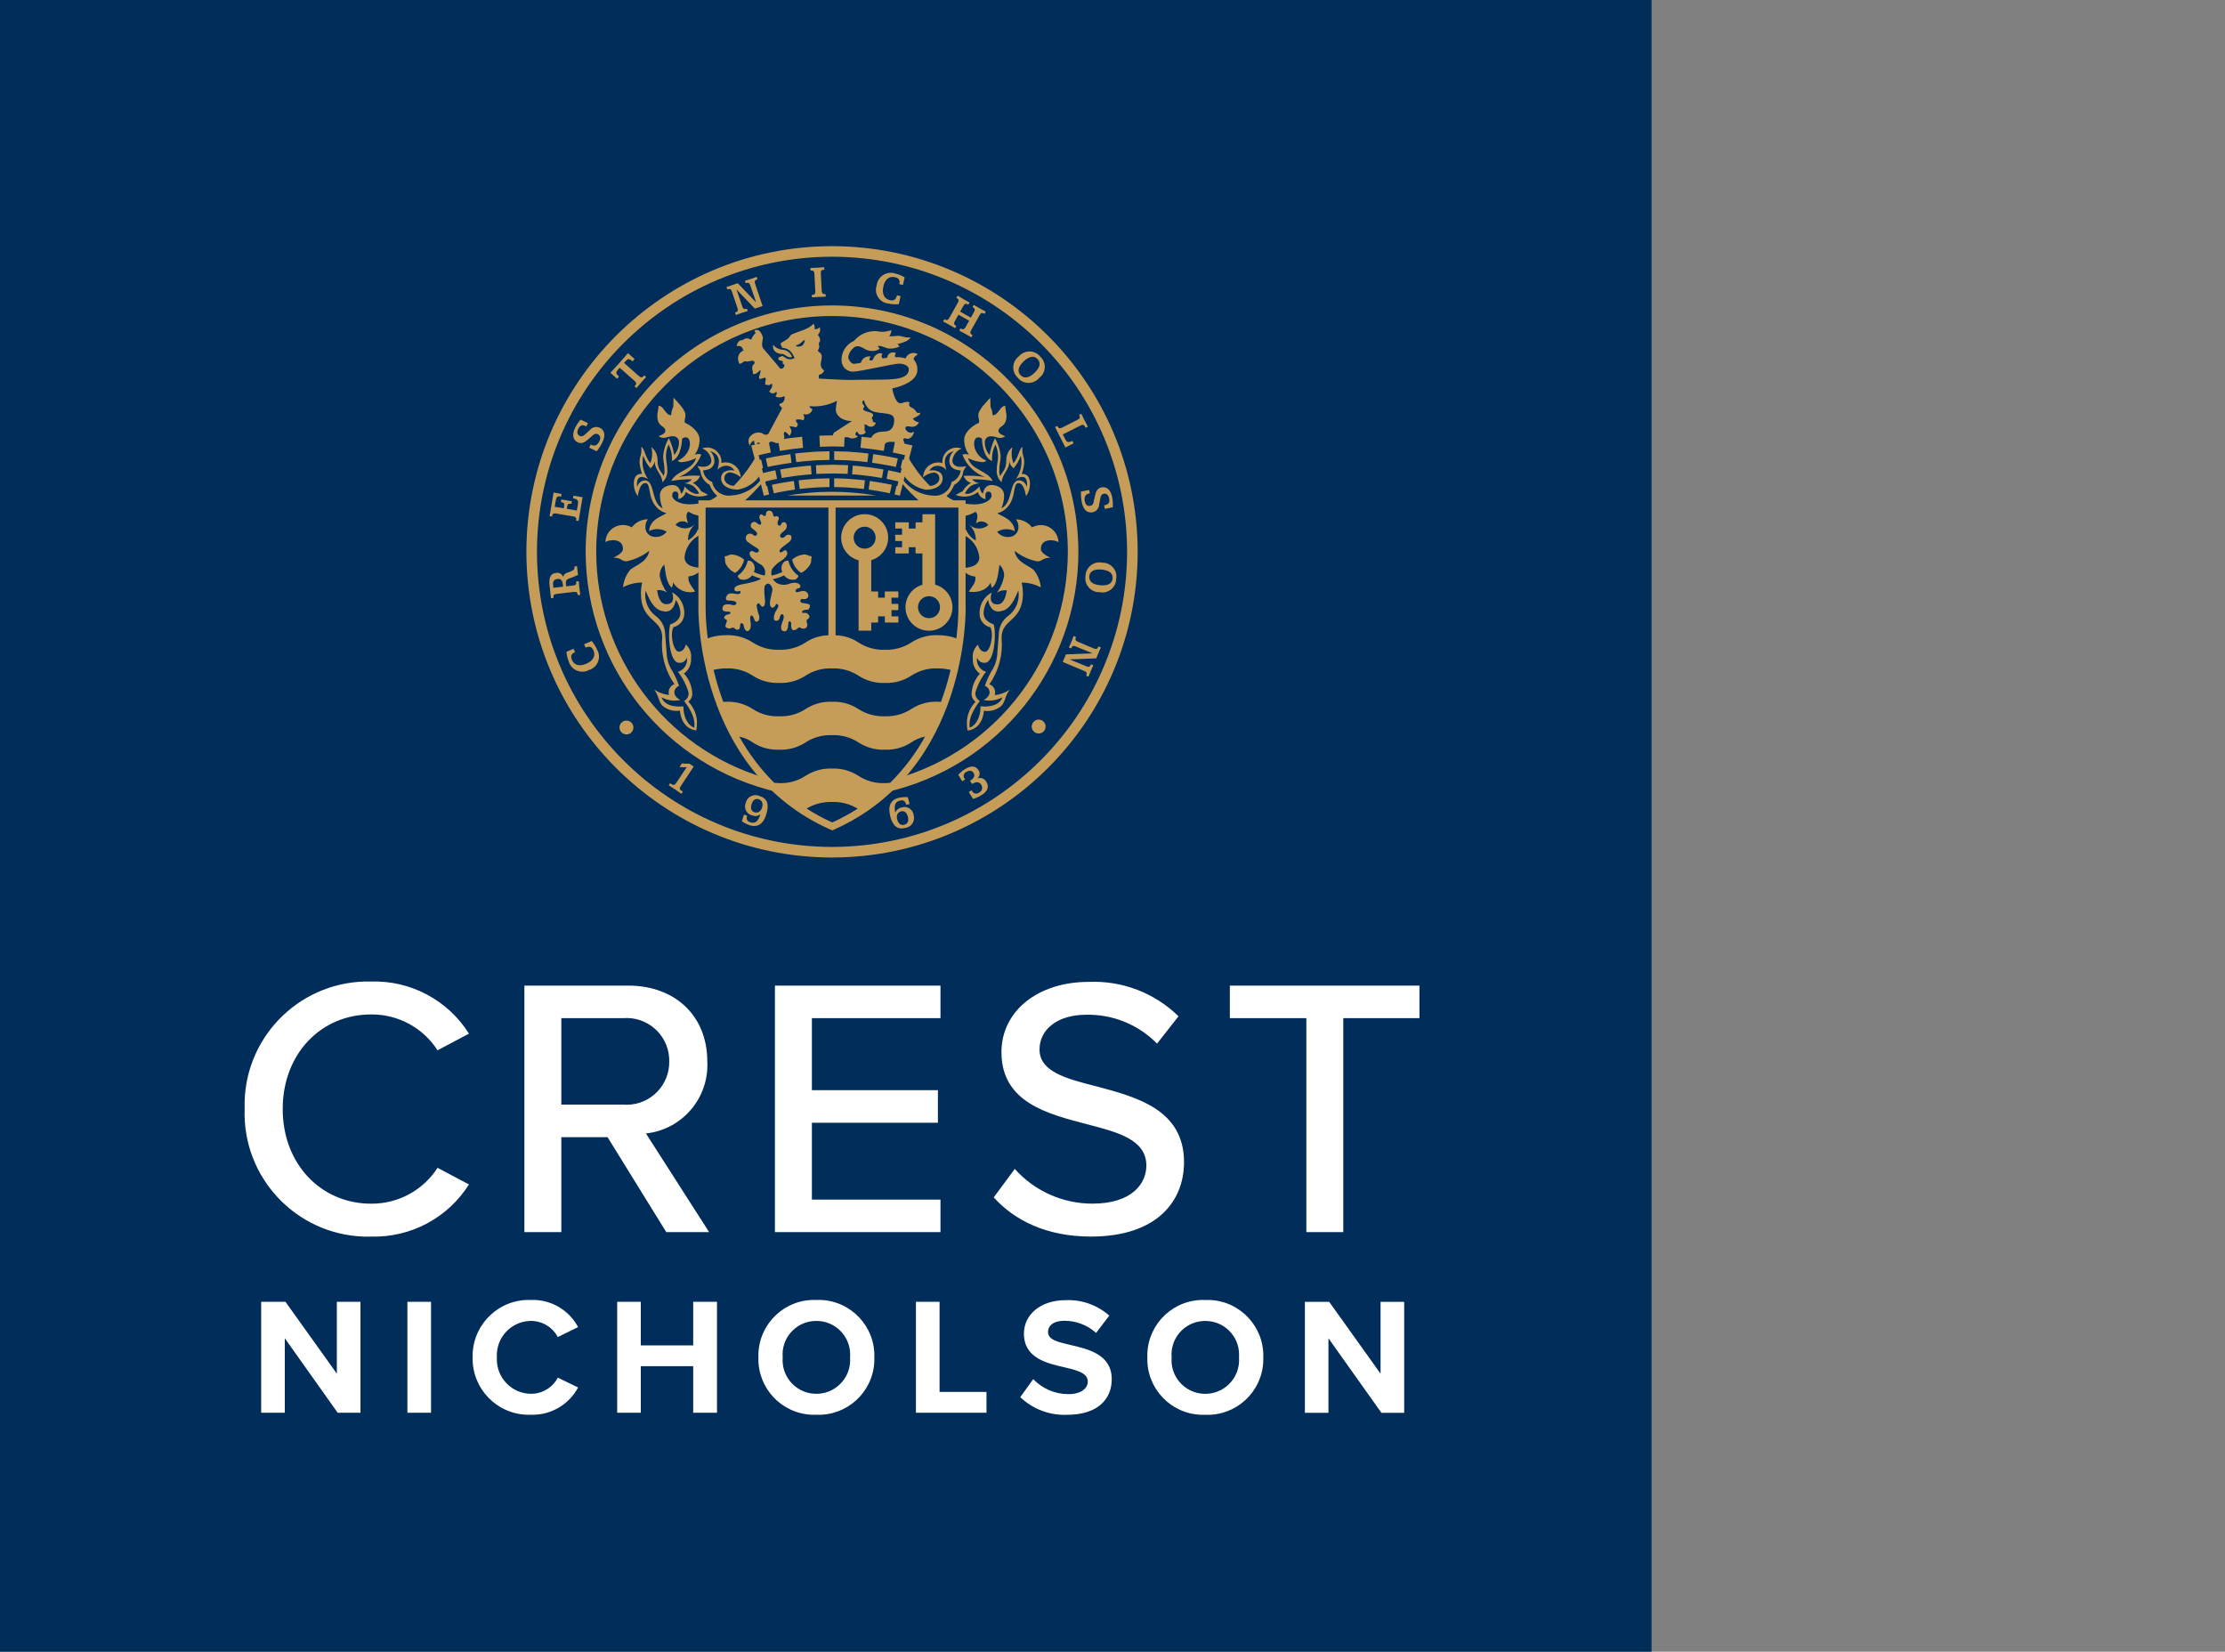
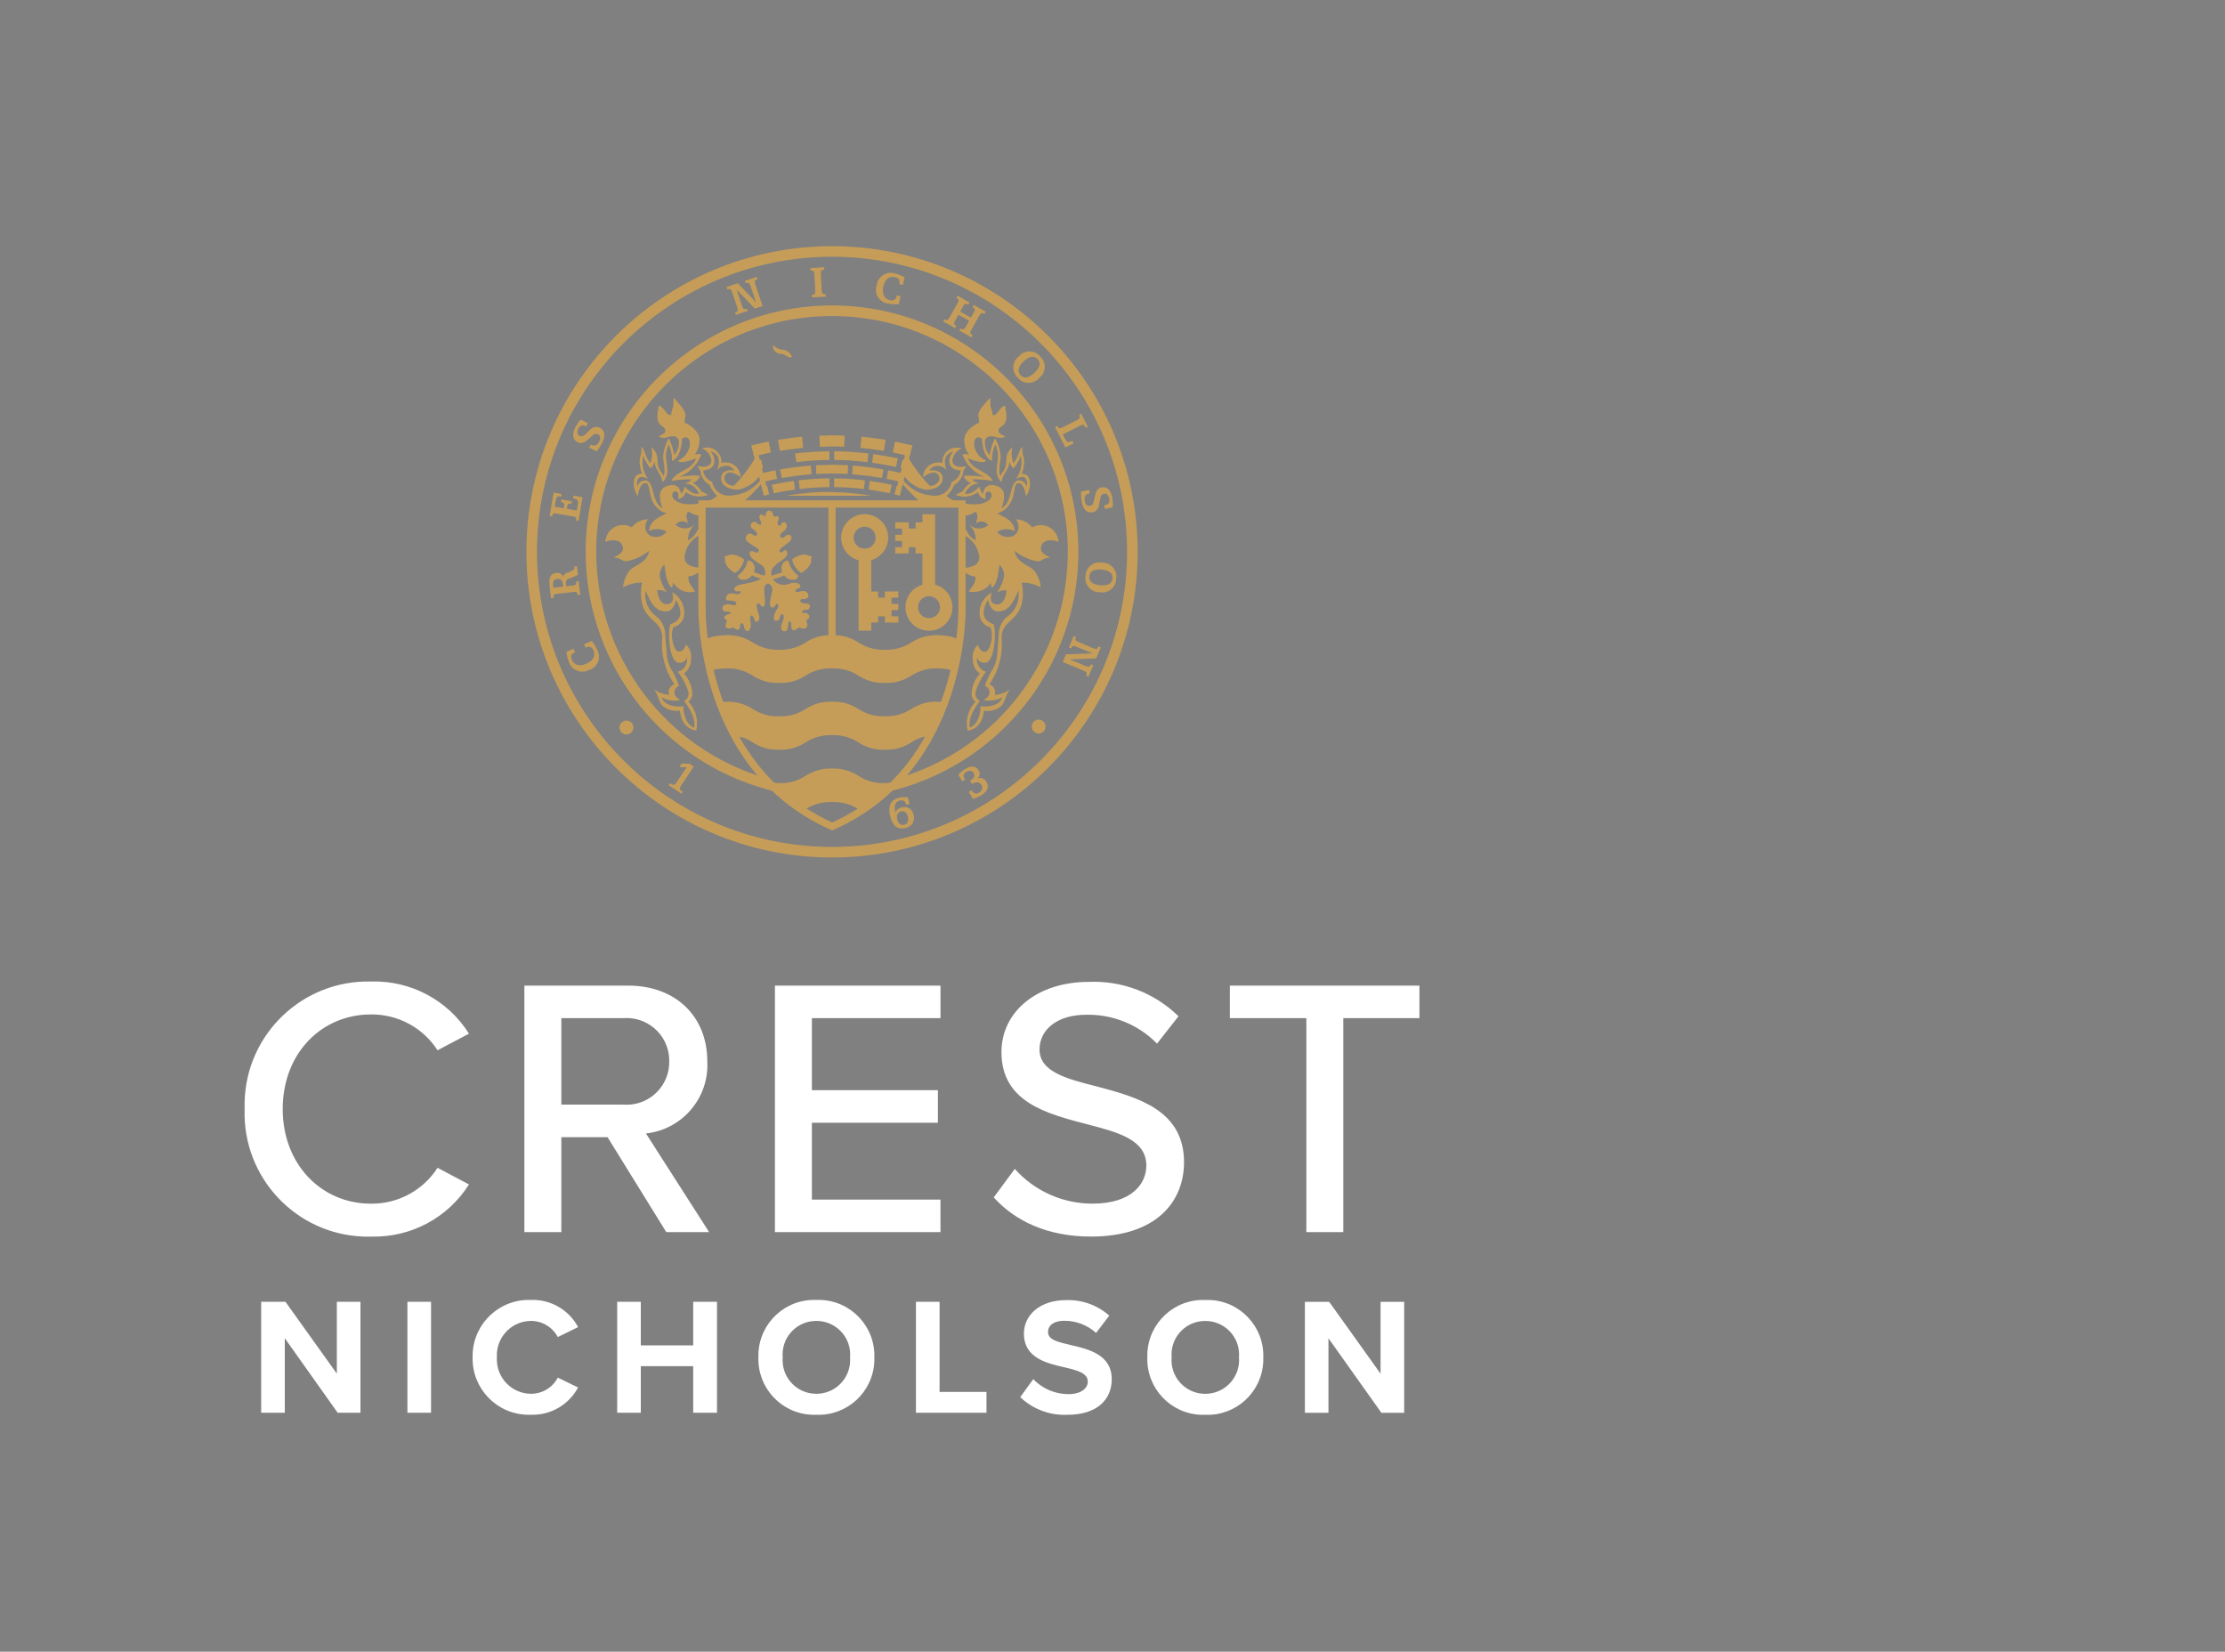
<svg xmlns="http://www.w3.org/2000/svg" version="1.1" id="Crest_Logo" x="0px" y="0px" width="242.5px" height="180px" viewBox="0 0 242.5 180" enable-background="new 0 0 242.5 180" xml:space="preserve">
  <rect x="0" y="0" width="242.5" height="180" fill="#808080" stroke="none" />
-   <rect id="Rectangle_1390" fill="#002D5A" width="180" height="180" />
  <path id="Path_1484" fill="#FFFFFF" d="M150.557,153.962h2.483V141.87h-2.574v7.831l-5.6-7.831h-2.647v12.092h2.567v-8.121  L150.557,153.962z M135.037,147.927c0.16,2.026-1.354,3.798-3.38,3.958c-0.1,0.008-0.2,0.012-0.3,0.012  c-2.025,0.004-3.67-1.633-3.675-3.658c-0.001-0.104,0.004-0.207,0.013-0.312c-0.174-2.012,1.316-3.784,3.328-3.958  c0.111-0.01,0.223-0.014,0.334-0.014c2.027-0.012,3.68,1.622,3.691,3.649C135.05,147.713,135.046,147.82,135.037,147.927   M125.047,147.927c-0.104,3.351,2.529,6.151,5.881,6.255c0.143,0.004,0.286,0.003,0.43-0.002c3.352,0.141,6.184-2.463,6.324-5.814  c0.007-0.146,0.008-0.292,0.004-0.438c0.102-3.354-2.535-6.157-5.889-6.259c-0.146-0.005-0.293-0.004-0.439,0.002  c-3.352-0.133-6.176,2.477-6.309,5.828C125.043,147.641,125.043,147.784,125.047,147.927 M111.195,152.259  c1.377,1.314,3.23,2.009,5.132,1.921c3.262,0,4.841-1.666,4.841-3.879c0-2.683-2.538-3.279-4.531-3.736  c-1.4-0.325-2.412-0.578-2.412-1.399c0-0.726,0.614-1.231,1.776-1.231c1.278-0.004,2.513,0.469,3.462,1.323l1.434-1.885  c-1.296-1.147-2.984-1.751-4.713-1.687c-2.847,0-4.588,1.631-4.588,3.644c0,2.7,2.538,3.246,4.514,3.7  c1.399,0.324,2.447,0.633,2.447,1.541c0,0.688-0.688,1.359-2.1,1.359c-1.451,0.004-2.84-0.586-3.846-1.633L111.195,152.259z   M99.827,153.959h7.688v-2.268h-5.113v-9.824h-2.575V153.959z M92.648,147.924c0.16,2.027-1.354,3.799-3.381,3.958  c-0.1,0.008-0.2,0.012-0.3,0.011c-2.024,0.005-3.669-1.633-3.673-3.658c0-0.104,0.004-0.207,0.013-0.311  c-0.174-2.012,1.316-3.784,3.328-3.958c0.111-0.01,0.222-0.015,0.333-0.014c2.028-0.013,3.682,1.622,3.694,3.649  C92.662,147.709,92.658,147.816,92.648,147.924 M82.659,147.924c-0.104,3.352,2.529,6.15,5.88,6.254  c0.143,0.004,0.285,0.004,0.427-0.002c3.352,0.143,6.184-2.46,6.326-5.812c0.006-0.146,0.006-0.294,0.002-0.44  c0.104-3.354-2.533-6.156-5.887-6.26c-0.147-0.004-0.294-0.004-0.441,0.003c-3.351-0.132-6.174,2.478-6.306,5.828  C82.655,147.639,82.655,147.781,82.659,147.924 M75.551,153.959h2.593v-12.092h-2.593v4.749H69.84v-4.749h-2.574v12.092h2.574  v-5.076h5.711V153.959z M57.856,154.176c2.143,0.074,4.141-1.079,5.149-2.972l-2.211-1.071c-0.571,1.092-1.706,1.771-2.938,1.76  c-2.07-0.023-3.729-1.72-3.706-3.79c0-0.06,0.002-0.12,0.006-0.18c-0.124-2.065,1.451-3.841,3.517-3.966  c0.061-0.003,0.122-0.006,0.183-0.006c1.23-0.005,2.361,0.672,2.938,1.758l2.211-1.085c-1.006-1.893-3.007-3.042-5.149-2.957  c-3.379-0.124-6.219,2.514-6.343,5.892c-0.004,0.122-0.005,0.244-0.003,0.365c-0.075,3.379,2.604,6.18,5.982,6.255  C57.613,154.182,57.735,154.181,57.856,154.176 M44.403,153.959h2.575v-12.092h-2.575V153.959z M36.803,153.959h2.484v-12.092  h-2.575v7.831l-5.6-7.831h-2.647v12.092h2.574v-8.121L36.803,153.959z" />
  <path id="Path_1485" fill="#FFFFFF" d="M142.378,134.275h4.026v-23.32h8.3v-3.545H134.04v3.545h8.338V134.275z M108.305,130.49  c2.295,2.535,5.799,4.269,10.592,4.269c7.25,0,10.149-3.907,10.149-8.1c0-5.72-5.116-7.091-9.505-8.259  c-3.344-0.844-6.244-1.61-6.244-4.027c0-2.254,2.055-3.785,5.035-3.785c2.916-0.08,5.732,1.059,7.773,3.143l2.338-2.98  c-2.604-2.549-6.146-3.905-9.787-3.747c-5.6,0-9.508,3.224-9.508,7.653c0,5.477,5,6.727,9.307,7.854  c3.423,0.886,6.484,1.691,6.484,4.511c0,1.933-1.531,4.149-5.883,4.149c-3.229,0.001-6.307-1.376-8.457-3.786L108.305,130.49z   M84.459,134.275h18.042v-3.545H88.487v-8.377h13.734v-3.545H88.487v-7.853h14.015v-3.545H84.459V134.275z M72.94,115.667  c0.044,2.565-2,4.681-4.565,4.726c-0.143,0.002-0.286-0.002-0.429-0.013H61.18v-9.425h6.766c2.559-0.192,4.789,1.726,4.982,4.284  C72.938,115.381,72.942,115.524,72.94,115.667 M72.619,134.275h4.668L70.4,123.521c3.962-0.426,6.898-3.875,6.687-7.854  c0-4.953-3.5-8.257-8.619-8.257H57.152v26.865h4.028v-10.35h5.035L72.619,134.275z M40.438,134.759  c4.312,0.127,8.371-2.032,10.674-5.68l-3.424-1.813c-1.583,2.463-4.322,3.939-7.25,3.909c-5.438,0-9.626-4.31-9.626-10.311  c0-6.042,4.188-10.312,9.626-10.312c2.928-0.03,5.666,1.445,7.25,3.907l3.424-1.812c-2.296-3.655-6.359-5.817-10.674-5.681  c-7.427-0.183-13.596,5.69-13.778,13.118c-0.007,0.26-0.005,0.521,0.003,0.782c-0.25,7.425,5.567,13.646,12.992,13.896  c0.261,0.009,0.522,0.01,0.783,0.003" />
  <path id="Path_1486" fill="#C59D58" d="M75.612,83.536l-1.394,2.1c-0.162,0.24-0.183,0.38,0.047,0.532l0.16,0.106l-0.153,0.232  c-0.225-0.162-0.454-0.317-0.689-0.472c-0.235-0.155-0.46-0.305-0.7-0.455l0.153-0.23l0.163,0.109  c0.225,0.15,0.353,0.085,0.514-0.155l1.133-1.7c-0.263,0.024-0.527,0.019-0.788-0.016l0.261-0.392  c0.274,0.031,0.55,0.042,0.826,0.034L75.612,83.536z" />
-   <path id="Path_1487" fill="#C59D58" d="M81.905,87.669c-0.137,0.452,0,0.752,0.346,0.857s0.674-0.083,0.808-0.529  c0.134-0.446-0.016-0.793-0.374-0.9c-0.358-0.106-0.641,0.093-0.78,0.57 M81.077,88.778l0.348,0.1c-0.108,0.413,0,0.627,0.359,0.738  c0.545,0.16,0.849-0.116,1.1-0.885c-0.25,0.205-0.591,0.256-0.889,0.134c-0.541-0.112-0.888-0.642-0.776-1.183  c0.013-0.063,0.033-0.126,0.058-0.186c0.131-0.584,0.711-0.951,1.295-0.82c0.07,0.016,0.139,0.039,0.205,0.068  c0.842,0.248,1.074,0.88,0.754,1.965c-0.32,1.085-0.93,1.49-1.805,1.232c-0.307-0.105-0.599-0.251-0.867-0.434L81.077,88.778z" />
  <path id="Path_1488" fill="#C59D58" d="M97.784,89.302c0.118,0.468,0.413,0.674,0.776,0.578c0.364-0.096,0.51-0.411,0.391-0.872  c-0.126-0.477-0.393-0.677-0.754-0.581C97.836,88.523,97.66,88.848,97.784,89.302 M99.137,87.611l-0.363,0.1  c-0.116-0.433-0.322-0.56-0.731-0.454c-0.487,0.127-0.614,0.529-0.472,1.288c0.129-0.287,0.391-0.493,0.699-0.552  c0.525-0.171,1.09,0.116,1.261,0.641c0.019,0.056,0.032,0.113,0.04,0.172c0.184,0.579-0.138,1.197-0.717,1.38  c-0.061,0.019-0.121,0.033-0.184,0.042c-0.818,0.214-1.363-0.2-1.637-1.234c-0.291-1.126,0.01-1.812,0.888-2.042  c0.335-0.079,0.68-0.104,1.022-0.073L99.137,87.611z" />
  <path id="Path_1489" fill="#C59D58" d="M105.902,86.124c0.006,0.011,0.012,0.021,0.021,0.029c0.095,0.26,0.382,0.394,0.642,0.299  c0.052-0.019,0.101-0.046,0.144-0.082c0.29-0.131,0.418-0.473,0.286-0.763c-0.011-0.024-0.023-0.048-0.038-0.071  c-0.22-0.349-0.543-0.382-1.013-0.1l-0.217-0.351l0.017-0.01c0.423-0.264,0.548-0.552,0.362-0.849c-0.155-0.255-0.465-0.3-0.787-0.1  c-0.24,0.099-0.355,0.373-0.257,0.613c0.021,0.053,0.052,0.101,0.091,0.143c0.016,0.021,0.027,0.039,0.039,0.062l-0.319,0.194  l-0.433-0.7c0.212-0.246,0.461-0.456,0.74-0.622c0.663-0.413,1.168-0.367,1.471,0.122c0.206,0.293,0.139,0.697-0.152,0.907  c0.375-0.165,0.812-0.01,1,0.354c0.338,0.545,0.154,1.035-0.545,1.466c-0.281,0.172-0.584,0.307-0.9,0.4l-0.467-0.751  L105.902,86.124z" />
  <path id="Path_1490" fill="#C59D58" d="M79.25,66.653c0.269,0.008,0.434,0.016,0.338,0.189c-0.096,0.173-0.491,0.065-0.633,0.369  c-0.142,0.304,0.3,0.237,0.273,0.449s-0.281,0.574-0.091,0.705c0.174,0.15,0.425,0.173,0.624,0.057  c0.308-0.122,0.269,0.18,0.581,0.2s0.31-0.269,0.32-0.384c0.01-0.115-0.016-0.312,0.162-0.32c0.178-0.008,0.222,0.2,0.238,0.286  s0.118,0.672,0.475,0.556c0.357-0.116,0.294-0.8,0.294-0.8s-0.171-0.811,0.034-0.878c0.205-0.067,0.335,0.411,0.335,0.411  s0.1,0.375,0.369,0.229c0.269-0.146,0.173-0.588,0.173-0.588c-0.133-0.377-0.227-0.766-0.282-1.162  c0.051-0.149,0.175-0.354,0.364-0.108c0.189,0.246,0.212,0.318,0.4,0.214s0.155-0.672,0.155-0.672s-0.18-1.382,0-1.6  c0.18-0.218,0.336-0.261,0.508-0.14c0.236,0.187,0.341,0.496,0.268,0.788c-0.074,0.392-0.4,1.374-0.153,1.653  s0.45-0.018,0.532-0.181s0.214-0.122,0.255-0.024s0.114,0.173-0.165,0.589s-0.377,1.015-0.18,1.123  c0.173,0.092,0.387,0.027,0.479-0.146c0.017-0.031,0.028-0.065,0.035-0.1c0.09-0.271,0.149-0.532,0.362-0.4  c0.213,0.132,0.015,0.671,0.015,0.671s-0.457,0.934-0.008,1.121c0.449,0.187,0.53-0.335,0.53-0.335  c0.028-0.124,0.046-0.25,0.052-0.377c0-0.147,0.024-0.369,0.162-0.336c0.138,0.033,0.179,0.189,0.155,0.336s0,0.671,0.313,0.63  s0.367-0.237,0.529-0.294c0.162-0.057,0.2,0.09,0.336,0.106c0.136,0.016,0.322,0.057,0.442-0.065c0.149-0.131,0.191-0.347,0.1-0.524  c-0.093-0.286-0.042-0.336,0.1-0.442s0.24-0.2,0.124-0.418c-0.112-0.185-0.325-0.285-0.539-0.253  c-0.175,0.024-0.2,0.024-0.214-0.116c-0.014-0.14,0.269-0.211,0.418-0.22c0.149-0.009,0.318,0.065,0.434-0.353  c0.116-0.418-0.842-0.31-0.951-0.441c-0.109-0.131-0.152-0.237,0-0.344c0.152-0.107,0.313,0.041,0.54-0.057  c0.227-0.098,0.281-0.246,0.238-0.41c-0.044-0.279-0.3-0.474-0.581-0.442c-0.418,0.026-0.728,0.255-0.8,0.034  c-0.072-0.221,0.294-0.336,0.318-0.336c0.11,0.001,0.201-0.087,0.202-0.198c0-0.025-0.004-0.049-0.013-0.073  c-0.065-0.253-0.4-0.3-0.483-0.32c-0.248-0.017-0.496,0.021-0.729,0.108c-0.456,0.181-0.969,0.141-1.391-0.108  c-0.145-0.114-0.276-0.244-0.392-0.387c0.424-0.092,0.837-0.232,1.229-0.418c0.285,0.381,0.77,0.555,1.232,0.442  c0.167-0.075,0.291-0.222,0.336-0.4c-0.562-0.39-0.955-0.978-1.1-1.645c-0.174-0.024-0.351,0.03-0.481,0.148  c-0.286,0.286-0.359,0.721-0.184,1.085c-0.371,0.176-0.762,0.306-1.164,0.388c-0.057-0.232-0.041-0.477,0.044-0.7  c0.281-0.389,0.642-0.712,1.058-0.95c0,0,0.705-0.459,0.6-0.86c-0.105-0.401-0.326-0.23-0.459-0.131  c-0.133,0.099-0.277,0.181-0.369,0.049c-0.092-0.132,0.2-0.426,0.2-0.426s0.294-0.237,0.754-0.573  c0.46-0.336,0.335-0.687,0.284-0.752c-0.17-0.155-0.434-0.143-0.589,0.027c-0.009,0.009-0.017,0.02-0.025,0.03  c-0.292,0.287-0.5,0.147-0.557,0.047s0-0.294,0.23-0.473c0.23-0.179,0.6-0.442,0.458-0.868c-0.031-0.163-0.188-0.27-0.35-0.24  c-0.048,0.009-0.093,0.029-0.131,0.06l-0.175,0.271c-0.056,0.09-0.211,0.057-0.269-0.033c-0.071-0.138-0.074-0.302-0.008-0.442  c0.083-0.149,0.17-0.379-0.031-0.483c-0.201-0.104-0.207,0.023-0.3,0.016c-0.093-0.007-0.186,0.016-0.222-0.3  c-0.029-0.185-0.177-0.328-0.362-0.349c-0.177-0.027-0.346,0.087-0.385,0.263c0,0,0.011,0.333-0.145,0.323  c-0.156-0.01-0.2-0.106-0.261-0.139c-0.088-0.057-0.206-0.036-0.269,0.049c-0.076,0.142-0.073,0.313,0.008,0.452  c0.072,0.186,0.222,0.5,0.072,0.571c-0.15,0.071-0.377-0.139-0.465-0.214c-0.135-0.103-0.321-0.103-0.455,0  c-0.177,0.137-0.209,0.391-0.073,0.568c0.026,0.034,0.058,0.064,0.094,0.088c0.263,0.206,0.645,0.434,0.491,0.671  c-0.154,0.237-0.336,0.067-0.475-0.041c-0.177-0.128-0.42-0.114-0.581,0.034c-0.203,0.198-0.207,0.522-0.009,0.725  c0.017,0.018,0.036,0.035,0.056,0.05c0.332,0.258,0.683,0.492,1.048,0.7c0,0,0.273,0.147,0.142,0.369  c-0.131,0.222-0.486,0.024-0.486,0.024s-0.268-0.212-0.439,0.024c-0.171,0.236,0.157,0.614,0.157,0.614  c0.288,0.278,0.611,0.518,0.961,0.712c0.425,0.233,0.631,0.73,0.494,1.195c0,0-0.013,0.018-0.026,0.041  c-0.405-0.083-0.798-0.214-1.172-0.39c0.178-0.363,0.104-0.799-0.183-1.084c-0.13-0.119-0.306-0.173-0.48-0.149  c-0.147,0.667-0.54,1.255-1.1,1.647c0.043,0.178,0.167,0.326,0.335,0.4c0.463,0.114,0.949-0.061,1.232-0.444  c0.318,0.153,0.651,0.274,0.994,0.361c-0.146,0.092-0.301,0.168-0.463,0.225c-0.522,0.17-1.057,0.298-1.6,0.382  c-0.33,0.067-0.9,0.214-0.86,0.55c0.04,0.336,0.5,0.206,0.5,0.206s0.181-0.083,0.181,0.114c0,0.197-0.312,0.2-0.312,0.2  c-0.118-0.001-0.236-0.016-0.352-0.043c-0.181-0.051-0.653-0.09-0.818,0.18s-0.181,0.557,0.122,0.565  c0.303,0.008,0.942,0.018,0.9,0.312s-0.486,0.163-0.486,0.163s-0.849-0.245-1,0.222c-0.151,0.467,0.222,0.508,0.49,0.514" />
  <path id="Path_1491" fill="#C59D58" d="M87.311,62.432c0.441-0.211,0.802-0.56,1.027-0.994c0.072-0.177,0.096-0.369,0.069-0.558  c0.067-0.056,0.079-0.154,0.028-0.225c-0.049-0.069-0.139-0.095-0.217-0.062c-0.161-0.102-0.345-0.16-0.535-0.168  c-0.498,0.035-0.97,0.231-1.346,0.558c0.121,0.593,0.472,1.114,0.976,1.449" />
  <path id="Path_1492" fill="#C59D58" d="M79.095,61.441c0.223,0.436,0.585,0.786,1.028,0.994c0.504-0.335,0.855-0.856,0.978-1.449  c-0.378-0.327-0.852-0.522-1.35-0.556c-0.19,0.009-0.375,0.067-0.537,0.168c-0.077-0.032-0.167-0.005-0.214,0.064  c-0.054,0.07-0.041,0.17,0.029,0.224c-0.026,0.188-0.004,0.38,0.065,0.557" />
  <path id="Path_1493" fill="#C59D58" d="M101.25,67.368c-0.66,0-1.197-0.534-1.2-1.195c0-0.663,0.538-1.2,1.2-1.2l0,0  c0.66-0.003,1.197,0.528,1.2,1.188c0,0.004,0,0.008,0,0.012c0.001,0.659-0.532,1.194-1.19,1.195  C101.256,67.368,101.253,67.368,101.25,67.368 M101.918,63.709v-7.671h-1.381v0.88h-0.016l-0.734,0.008v0.672H99.05v-0.672  l-1.479-0.008v0.681h0.742v0.679H97.57v0.679h0.742v0.679H97.57v0.681l1.479-0.008v-0.672h0.734v0.672l0.735,0.008l0.015,0.011v3.4  c-1.093,0.312-1.847,1.312-1.847,2.448c-0.001,1.414,1.145,2.561,2.559,2.561h0.002c1.413,0.001,2.561-1.144,2.561-2.557  c0-0.001,0-0.003,0-0.004c0-1.155-0.777-2.165-1.893-2.464" />
  <path id="Path_1494" fill="#C59D58" d="M94.236,59.793c-0.661,0-1.197-0.534-1.2-1.195c0-0.663,0.537-1.2,1.2-1.2l0,0  c0.662,0,1.199,0.537,1.199,1.2l0,0C95.434,59.259,94.896,59.793,94.236,59.793 M96.436,65.133h-0.732v-0.671l-0.738-0.007  l-0.011-0.011v-3.4c1.091-0.315,1.843-1.312,1.846-2.448c0.001-1.414-1.146-2.561-2.56-2.562c0,0-0.001,0-0.002,0  c-1.414-0.001-2.562,1.146-2.563,2.562c0.003,1.156,0.782,2.167,1.9,2.463v7.671h1.379v-0.88h0.011l0.738-0.008v-0.671h0.732v0.671  l1.479,0.008v-0.679h-0.751V66.49h0.744v-0.679h-0.744V65.13h0.744v-0.677L96.43,64.46L96.436,65.133z" />
  <path id="Path_1495" fill="#C59D58" d="M97.018,85.306c-0.188,0.018-0.377,0.036-0.578,0.036c-1.02,0.042-2.026-0.235-2.881-0.793  c-0.854-0.558-1.859-0.834-2.879-0.792c-1.019-0.041-2.026,0.235-2.882,0.792c-0.852,0.559-1.858,0.836-2.877,0.793  c-0.139,0-0.354-0.015-0.537-0.034c-1.498-1.491-2.78-3.184-3.808-5.03c0.525,0.107,1.023,0.321,1.462,0.63  c0.854,0.558,1.862,0.835,2.882,0.793c1.019,0.042,2.024-0.235,2.877-0.793c0.855-0.557,1.862-0.833,2.883-0.793  c1.018-0.042,2.024,0.235,2.879,0.793c0.854,0.557,1.861,0.834,2.881,0.793c1.02,0.042,2.027-0.236,2.881-0.793  c0.451-0.315,0.962-0.532,1.5-0.638c-1.021,1.85-2.301,3.546-3.799,5.037 M90.705,89.63c-0.965-0.437-1.897-0.943-2.789-1.515  c0.834-0.501,1.795-0.75,2.768-0.717c0.981-0.035,1.951,0.219,2.789,0.73c-0.885,0.565-1.811,1.067-2.768,1.5 M76.905,66.183V55.318  h13.383v13.915c-0.888,0.017-1.753,0.288-2.491,0.782c-0.854,0.558-1.861,0.834-2.881,0.792c-1.019,0.042-2.025-0.235-2.879-0.792  c-0.854-0.559-1.861-0.836-2.881-0.795c-0.547-0.002-1.093,0.068-1.622,0.209c0,0-0.189,0.064-0.393,0.142  c-0.146-1.072-0.225-2.153-0.237-3.235L76.905,66.183z M102.205,76.472c-1.02-0.042-2.027,0.235-2.881,0.793  c-0.855,0.557-1.863,0.833-2.883,0.792c-1.02,0.042-2.027-0.233-2.883-0.789c-0.854-0.558-1.859-0.835-2.879-0.793  c-1.02-0.042-2.026,0.236-2.882,0.793c-0.853,0.558-1.859,0.835-2.877,0.792c-1.02,0.042-2.027-0.235-2.882-0.792  c-0.853-0.558-1.859-0.835-2.877-0.793c-0.114,0-0.225,0.008-0.333,0.015c-0.422-1.141-0.775-2.305-1.056-3.488  c0.455-0.107,0.921-0.162,1.389-0.163c1.018-0.042,2.024,0.235,2.877,0.793c0.854,0.558,1.862,0.835,2.882,0.793  c1.019,0.043,2.024-0.234,2.877-0.793c0.855-0.557,1.862-0.834,2.882-0.793c1.02-0.042,2.025,0.235,2.879,0.793  c0.855,0.557,1.861,0.834,2.881,0.793c1.021,0.042,2.027-0.235,2.883-0.793c0.854-0.558,1.861-0.835,2.881-0.793  c0.471,0.001,0.941,0.057,1.4,0.165c-0.277,1.183-0.629,2.347-1.049,3.486c-0.117,0-0.229-0.015-0.354-0.015 M104.455,66.356  c-0.011,1.076-0.086,2.151-0.227,3.218c-0.209-0.078-0.4-0.144-0.4-0.144c-0.529-0.141-1.076-0.211-1.624-0.209  c-1.021-0.042-2.027,0.236-2.882,0.795c-0.854,0.557-1.861,0.834-2.881,0.792c-1.02,0.042-2.026-0.235-2.881-0.792  c-0.737-0.494-1.601-0.766-2.488-0.782V55.318h13.381v10.85c0,0.01,0,0.072,0,0.181 M105.238,66.155V54.528h-29.12v11.64  c0,0.163-0.357,17.721,14.424,24.257l0.16,0.07l0.159-0.07c14.783-6.536,14.388-24.094,14.381-24.27" />
  <path id="Path_1496" fill="#C59D58" d="M71.927,54.043c0.006,0.467,0.108,0.929,0.3,1.355c-1.3-0.594-0.811-3.049-1.947-3.049  c-0.404,0.026-0.741,0.318-0.824,0.715c-0.07-0.32-0.085-1.089,0.5-1.089c0.238,0.026,0.468,0.102,0.674,0.224  c-0.534-0.734-0.725-1.663-0.524-2.548c0.171,0.508,0.438,0.979,0.787,1.387c0.244-0.194,0.408-0.472,0.459-0.78  c-0.008,0.966,0.811,1.415,0.839,2.306c0.396-0.363,0.595-0.893,0.535-1.426c0-0.8-0.4-1.484,0.142-2.683v-0.01  c0.282,0.556,0.406,1.179,0.357,1.8c1.082-0.4,1.118-2.435,1.118-2.435c0.114-0.098,0.259-0.151,0.41-0.149  c0.69,0,0.69,1.861-0.888,2.544c0.102,0.107,0.245,0.166,0.393,0.163c0.559-0.037,1.103-0.188,1.6-0.444  c-0.392,1.346-2.1,1.315-2.7,2.494c0.74-0.139,1.493-0.199,2.246-0.18c-0.207,0.248-0.504,0.403-0.827,0.429  c0.331,0.021,0.653,0.116,0.943,0.277c0.288,0.221,0.518,0.508,0.672,0.836c-0.685,0.274-1.586-0.771-1.586-0.771  c-0.029,0.305-0.159,0.591-0.369,0.814c-0.07-0.4-0.3-0.965-0.921-0.965c-0.336,0-1.4,0.139-1.4,1.187 M72.265,66.605  c0.354,0.11,0.738,0.002,0.984-0.274c0.226-0.271,0.365-0.603,0.4-0.953c0.314,0.417,0.492,0.92,0.509,1.441  c0,0.893-1.063,1.219-1.107,1.222c-0.308,1-0.1,4.191,0.96,4.191c0.388,0.039,0.747-0.208,0.85-0.584  c0.127,0.697-0.298,1.375-0.981,1.565c0.534,0.669,0.929,1.437,1.162,2.26c0.043,0.376-0.148,0.741-0.483,0.919  c1.3,1.706,1.126,2.494,1.116,2.912c-1.028-0.37-1.231-1.864-1.183-2.331c-0.015,0-1.955,0.276-2.391-0.983  c0.623,0.342,1.348,0.448,2.043,0.3c0,0-0.65-0.323-0.65-0.831c0.01-0.32,0.213-0.602,0.514-0.713  c-0.178-0.529-0.405-1.041-0.676-1.529c-0.348-0.507-0.571-1.09-0.651-1.7l-0.189-2.478c-0.033-0.743-0.395-1.434-0.987-1.883  c-0.877-0.638-1.32-1.716-1.147-2.786c0.379,0.841,0.85,2.089,1.9,2.234 M83.058,52.504l-0.077-0.3  c-0.784,1.081-2.02,1.744-3.354,1.8c-0.955,0.109-1.833-0.537-2.012-1.482c-0.532-0.212-0.911-0.691-0.994-1.258  c0.155-0.009,0.308-0.036,0.457-0.08c0.381-0.069,0.684-0.36,0.767-0.738c0.072-0.484-0.102-0.972-0.465-1.3  c1.436,0.45,0.876,1.684,0.806,2.073c0.289-0.361,0.755-0.531,1.209-0.438c0.269,0.069,0.498,0.245,0.633,0.488l0.013,0.023  c-0.397-0.106-0.82-0.038-1.165,0.186c-0.032,0.027-0.063,0.055-0.093,0.085l-0.031,0.042c-0.048,0.06-0.084,0.127-0.108,0.2  c-0.01,0.015-0.018,0.03-0.024,0.047v0.016c-0.02,0.086-0.03,0.175-0.028,0.264c0,0.831,0.9,1.229,1.83,1.229  c1.004-0.176,1.89-0.764,2.442-1.621l-0.008-0.041l-0.48-1.914c-0.665,1.146-1.468,2.205-2.393,3.153  c-0.258,0.039-1.035-0.214-1.035-0.813c-0.017-0.34,0.247-0.629,0.587-0.646c0.017-0.001,0.034-0.001,0.051,0  c0.422,0.064,0.817,0.247,1.139,0.527c-0.021-0.914-0.778-1.638-1.691-1.618c-0.138,0.003-0.275,0.023-0.409,0.061  c0.07-0.855-0.566-1.604-1.421-1.675c-0.23-0.019-0.462,0.014-0.679,0.097c0.567,0.217,0.959,0.74,1.009,1.345  c0,0.3-0.276,0.65-0.86,0.65c-0.222-0.005-0.443-0.031-0.661-0.077c0.121,0.219,0.184,0.308,0.323,0.527  c0.057,0.642,0.433,1.212,1,1.518c0.169,0.467,0.455,0.883,0.831,1.208c-0.386,0.322-0.841,0.552-1.33,0.669l-0.552,0.137  c-0.375,0.072-0.755,0.11-1.136,0.111c-1.2,0-1.882-0.53-1.882-0.95c0-0.375,0.184-0.449,0.335-0.449c0.462,0,0.3,0.552,0.313,0.831  c0.403-0.078,0.725-0.381,0.827-0.778c0.7,0.525,1.624,0.643,2.433,0.31c-0.26-0.131-0.508-0.271-0.757-0.4  c-0.216-0.375-0.526-0.688-0.9-0.907c0.366-0.124,0.657-0.406,0.79-0.769c-0.772-0.051-1.548-0.008-2.31,0.129  c1.125-0.427,2.013-1.317,2.437-2.443c-0.237-0.083-0.496-0.076-0.728,0.02c0.354-0.469,0.542-1.042,0.539-1.629  c0-0.937-1.123-1.67-1.6-1.852c-0.091-0.343,0.059-0.429,0.059-0.842c0-0.6-0.906-1.451-1.294-1.892c0,0-0.029,0.633-0.029,1  c-0.141,0.277-0.22,0.58-0.232,0.89c0,0-0.266,0.144-0.687-0.467c-0.367-0.526-0.529-0.521-0.689-0.542  c0,0.344-0.135,0.792-0.135,1.066c0,1.348,0.873,1.038,0.873,1.683c0,0.279-0.468,0.455-0.738,0.566  c0.162,0.122,0.359,0.187,0.561,0.184c0.331,0,0.5-0.176,0.987-0.176c0.334-0.023,0.629,0.216,0.674,0.548  c0.033,0.545-0.153,1.081-0.517,1.488c-0.108-0.638-0.306-1.256-0.589-1.838c-0.34,0.589-0.551,1.245-0.617,1.923  c0,0.71,0.148,0.823,0.148,1.608c0.022,0.21-0.017,0.421-0.111,0.61c-0.124-0.411-0.65-0.623-0.65-1.709  c0.019-0.564-0.231-1.103-0.674-1.453c0.148,0.586,0.109,1.204-0.111,1.766c-0.6-0.751-0.612-1.609-0.989-1.786  c0.1,0.862-0.184,0.987-0.184,1.673c0.029,0.431,0.122,0.854,0.274,1.258c-0.157,0-0.9-0.06-0.9,1.111  c0.001,0.476,0.152,0.939,0.432,1.324c0.046-0.25,0.217-1.425,0.829-1.425c0.65,0,0.193,1.616,1.273,2.695  c0.278,0.288,0.632,0.491,1.02,0.586c-0.446,0.349-1.808,0.637-1.888,1.954c0.608-0.311,1.334-0.283,1.918,0.072  c-0.32,0.411-0.833,0.623-1.35,0.557c-0.571-0.038-1.005-0.528-0.973-1.1c0-0.293,0.094-0.579,0.268-0.816  c-0.688,0.008-1.334,0.332-1.753,0.878c-0.923-0.526-2.098-0.205-2.625,0.718c-0.154,0.271-0.241,0.576-0.251,0.888  c0.38-0.269,1.916-0.472,1.916,0.749c0,0.4-0.61,0.747-1,0.925v0.021c0.911,0.039,0.787,0.4,1.4,0.4  c0.901-0.183,1.747-0.576,2.468-1.147c-0.222,1.3-1.583,1.585-2.107,2.109c-0.429,0.536-0.691,1.187-0.752,1.87  c0.643-0.34,1.358-0.518,2.084-0.519c-0.087,0.394-0.132,0.796-0.134,1.2c0,3.119,2.393,2.708,2.321,4.875  c-0.16,1.771,0.312,3.543,1.333,5c-0.476,0.166-0.737,0.676-0.594,1.159l-0.023,0.02c-0.571-0.063-1.118-0.265-1.593-0.588  c0.552,0.744,0.467,1.327,0.906,1.766c0.527,0.446,1.224,0.64,1.906,0.529c0,0,0.059,1.954,1.786,2.164  c0.053-0.338,0.076-0.68,0.067-1.022c-0.058-0.793-0.388-1.542-0.935-2.12c0.239-0.184,0.394-0.457,0.428-0.757  c-0.009-0.854-0.332-1.675-0.907-2.306c0.526-0.385,0.817-1.015,0.769-1.665c0.07-0.563-0.144-1.125-0.57-1.5  c0,0-0.15,0.777-0.769,0.777c-0.432,0-0.749-1.053-0.744-1.8c-0.009-0.297,0.044-0.592,0.157-0.867  c0.694-0.154,1.188-0.769,1.19-1.479c0.031-0.963-0.484-1.861-1.33-2.322c0.054,0.181,0.431,1.3-0.628,1.3  c-0.725,0-0.935-1.02-1.007-1.528c0.378-0.05,0.762,0.042,1.077,0.258c-0.402-0.547-0.674-1.178-0.795-1.846  c-0.003-0.453,0.177-0.888,0.5-1.206c0.134,0.769,0.2,2.04,0.829,2.515c0.084-0.182,0.128-0.38,0.129-0.581  c0.473,0.848,1.464,1.264,2.4,1.007c-0.281-0.516-0.836-0.947-0.708-1.653c0.474-0.035,0.917-0.246,1.242-0.592v-0.352  c-0.519-0.02-1.683-0.168-1.683-1.146c0.099-1.046,0.737-1.966,1.683-2.424v-0.261c-0.064-0.131-0.14-0.256-0.225-0.374  c-0.194,0.526-0.578,0.96-1.077,1.217c-0.019-0.673,0.268-1.318,0.779-1.756l-0.01-0.01c-0.575,0.589-1.51,0.624-2.127,0.08  c0.308-0.417,0.894-0.505,1.311-0.198c0.012,0.009,0.024,0.019,0.036,0.028c-0.08-0.38-0.348-0.958,0.06-1.268  c0.376,0.249,0.805,0.404,1.253,0.454l0.375-1.244l2.014,0.016l2.345-0.284c0.742-0.646,1.432-1.35,2.063-2.105L83.058,52.504z" />
  <path id="Path_1497" fill="#C59D58" d="M108.039,52.858c-0.625,0-0.85,0.565-0.919,0.963c-0.212-0.221-0.343-0.508-0.369-0.813  c0,0-0.899,1.045-1.588,0.769c0.155-0.327,0.384-0.613,0.671-0.834c0.291-0.161,0.615-0.256,0.947-0.277  c-0.322-0.026-0.623-0.181-0.831-0.429c0.753-0.019,1.507,0.042,2.247,0.18c-0.6-1.178-2.301-1.147-2.693-2.494  c0.497,0.257,1.042,0.409,1.6,0.444c0.148,0.002,0.289-0.058,0.391-0.165c-1.577-0.682-1.577-2.544-0.885-2.544  c0.149-0.001,0.295,0.052,0.408,0.15c0,0,0.03,2.035,1.114,2.433c-0.048-0.622,0.077-1.245,0.361-1.8v0.011  c0.538,1.2,0.142,1.885,0.142,2.683c-0.061,0.534,0.14,1.064,0.537,1.426c0.025-0.893,0.848-1.342,0.837-2.306  c0.051,0.308,0.215,0.586,0.46,0.779c0.348-0.409,0.614-0.879,0.787-1.386c0.199,0.885,0.007,1.812-0.527,2.546  c0.207-0.121,0.438-0.198,0.676-0.224c0.586,0,0.572,0.772,0.5,1.089c-0.085-0.395-0.42-0.685-0.823-0.713  c-1.134,0-0.647,2.455-1.945,3.049c0.191-0.427,0.294-0.888,0.3-1.355c0-1.048-1.056-1.187-1.394-1.187 M110.994,64.364  c0.174,1.071-0.271,2.148-1.151,2.784c-0.59,0.451-0.95,1.141-0.981,1.883l-0.191,2.479c-0.081,0.61-0.304,1.192-0.65,1.7  c-0.273,0.489-0.502,1.001-0.682,1.531c0.303,0.108,0.508,0.391,0.518,0.713c0,0.508-0.648,0.832-0.648,0.832  c0.695,0.147,1.42,0.041,2.043-0.3c-0.434,1.257-2.379,0.984-2.391,0.981c0.045,0.468-0.153,1.962-1.186,2.332  c-0.008-0.418-0.18-1.206,1.118-2.912c-0.335-0.178-0.527-0.542-0.485-0.919c0.235-0.822,0.63-1.59,1.162-2.26  c-0.682-0.19-1.105-0.869-0.979-1.565c0.104,0.375,0.46,0.621,0.847,0.584c1.063,0,1.267-3.194,0.963-4.191  c-0.046,0-1.101-0.33-1.101-1.222c0.016-0.52,0.189-1.023,0.5-1.441c0.039,0.35,0.178,0.682,0.4,0.955  c0.248,0.275,0.633,0.382,0.987,0.273c1.049-0.145,1.522-1.394,1.899-2.234 M98.255,52.611c0.632,0.756,1.323,1.46,2.065,2.107  l2.346,0.284l2.014-0.018l0.375,1.245c0.447-0.051,0.877-0.207,1.252-0.454c0.41,0.31,0.141,0.888,0.059,1.268  c0.4-0.327,0.989-0.269,1.316,0.131c0.01,0.013,0.021,0.026,0.03,0.039c-0.616,0.543-1.55,0.508-2.123-0.08l-0.01,0.01  c0.509,0.439,0.793,1.084,0.774,1.756c-0.498-0.256-0.883-0.691-1.076-1.217c-0.084,0.118-0.158,0.243-0.223,0.372v0.261  c0.945,0.46,1.582,1.379,1.682,2.425c0,0.976-1.162,1.126-1.682,1.146v0.354c0.324,0.346,0.768,0.557,1.24,0.591  c0.129,0.708-0.43,1.138-0.707,1.655c1.869,0.219,2.354-0.947,2.391-1.007c0.004,0.2,0.048,0.397,0.131,0.579  c0.635-0.475,0.699-1.745,0.826-2.515c0.326,0.316,0.51,0.752,0.506,1.206c-0.119,0.668-0.391,1.3-0.793,1.847  c0.314-0.217,0.699-0.309,1.078-0.259c-0.07,0.508-0.285,1.529-1.008,1.529c-1.059,0-0.681-1.121-0.63-1.3  c-0.847,0.46-1.36,1.359-1.328,2.322c0.001,0.711,0.495,1.327,1.19,1.48c0.112,0.274,0.165,0.57,0.154,0.867  c0,0.744-0.312,1.8-0.742,1.8c-0.614,0-0.772-0.779-0.772-0.779c-0.423,0.377-0.636,0.938-0.565,1.5  c-0.047,0.65,0.244,1.279,0.769,1.665c-0.573,0.63-0.896,1.448-0.907,2.3c0.033,0.302,0.188,0.576,0.43,0.759  c-0.549,0.576-0.881,1.325-0.94,2.118c-0.01,0.342,0.015,0.685,0.071,1.023c1.728-0.211,1.785-2.164,1.785-2.164  c0.682,0.111,1.379-0.083,1.907-0.529c0.438-0.441,0.351-1.023,0.906-1.768c-0.478,0.324-1.026,0.526-1.601,0.589l-0.021-0.02  c0.144-0.483-0.118-0.994-0.594-1.159c1.02-1.458,1.492-3.228,1.335-5c-0.075-2.169,2.318-1.758,2.318-4.875  c-0.002-0.405-0.047-0.81-0.133-1.206c0.727,0.002,1.442,0.181,2.084,0.521c-0.062-0.684-0.324-1.334-0.754-1.87  c-0.523-0.525-1.885-0.813-2.105-2.109c0.721,0.571,1.566,0.964,2.467,1.147c0.611,0,0.486-0.362,1.4-0.4v-0.021  c-0.388-0.18-1-0.526-1-0.925c0-1.221,1.539-1.018,1.918-0.751c-0.036-1.062-0.927-1.893-1.988-1.856  c-0.311,0.011-0.615,0.097-0.885,0.25c-0.421-0.546-1.068-0.869-1.756-0.878c0.174,0.237,0.268,0.522,0.268,0.816  c0.031,0.571-0.402,1.062-0.973,1.1c-0.518,0.065-1.029-0.146-1.352-0.555c0.584-0.356,1.311-0.383,1.919-0.07  c-0.082-1.32-1.44-1.606-1.892-1.955c0.389-0.095,0.744-0.298,1.023-0.586c1.078-1.08,0.623-2.695,1.272-2.695  c0.61,0,0.778,1.173,0.829,1.423c0.278-0.385,0.429-0.848,0.429-1.322c0-1.172-0.741-1.111-0.899-1.111  c0.152-0.404,0.246-0.828,0.276-1.258c0-0.687-0.291-0.811-0.188-1.674c-0.375,0.178-0.387,1.038-0.984,1.787  c-0.224-0.562-0.263-1.182-0.111-1.768c-0.443,0.35-0.693,0.89-0.676,1.454c0,1.085-0.523,1.3-0.652,1.709  c-0.094-0.189-0.132-0.401-0.108-0.61c0-0.785,0.147-0.9,0.147-1.608c-0.066-0.678-0.277-1.333-0.617-1.923  c-0.281,0.581-0.48,1.199-0.59,1.836c-0.361-0.408-0.547-0.942-0.516-1.487c0.044-0.333,0.341-0.575,0.676-0.55  c0.488,0,0.654,0.176,0.984,0.176c0.203,0.002,0.402-0.062,0.564-0.184c-0.269-0.111-0.738-0.287-0.738-0.565  c0-0.645,0.875-0.336,0.875-1.683c0-0.274-0.137-0.723-0.137-1.066c-0.162,0.02-0.322,0.016-0.688,0.54  c-0.425,0.612-0.688,0.468-0.688,0.468c-0.014-0.309-0.092-0.612-0.23-0.889c0-0.364-0.028-1-0.028-1c-0.39,0.441-1.3,1.3-1.3,1.893  c0,0.413,0.152,0.5,0.061,0.841c-0.481,0.183-1.601,0.917-1.601,1.854c-0.004,0.586,0.184,1.159,0.535,1.629  c-0.232-0.096-0.491-0.103-0.729-0.021c0.428,1.126,1.315,2.016,2.44,2.445c-0.761-0.138-1.536-0.182-2.308-0.129  c0.133,0.362,0.422,0.644,0.787,0.769c-0.373,0.219-0.684,0.532-0.899,0.907c-0.247,0.129-0.5,0.269-0.759,0.4  c0.809,0.333,1.733,0.216,2.433-0.31c0.104,0.397,0.427,0.7,0.831,0.777c0.011-0.277-0.148-0.831,0.311-0.831  c0.149,0,0.338,0.077,0.338,0.45c0,0.419-0.688,0.948-1.887,0.948c-0.379-0.001-0.758-0.038-1.131-0.111l-0.555-0.137  c-0.488-0.115-0.943-0.344-1.327-0.667c0.372-0.328,0.655-0.743,0.827-1.209c0.566-0.305,0.943-0.875,1-1.516  c0.139-0.22,0.199-0.308,0.324-0.527c-0.217,0.045-0.438,0.071-0.658,0.075c-0.588,0-0.86-0.348-0.86-0.648  c0.05-0.604,0.44-1.127,1.007-1.345c-0.801-0.306-1.697,0.096-2.003,0.897c-0.083,0.217-0.116,0.45-0.097,0.681  c-0.879-0.249-1.795,0.262-2.044,1.141c-0.038,0.135-0.06,0.274-0.062,0.415c0.322-0.281,0.718-0.463,1.141-0.527  c0.342-0.01,0.627,0.258,0.637,0.6c0.001,0.016,0.001,0.032,0,0.048c0,0.6-0.775,0.85-1.035,0.811  c-0.926-0.947-1.728-2.006-2.389-3.153l-0.48,1.914l-0.012,0.042c0.555,0.856,1.44,1.442,2.445,1.619c0.932,0,1.83-0.4,1.83-1.226  c0.003-0.09-0.007-0.179-0.028-0.266V51.86c-0.008-0.016-0.017-0.031-0.026-0.046c-0.022-0.073-0.06-0.141-0.109-0.2  c-0.008-0.016-0.02-0.031-0.033-0.044c-0.028-0.03-0.06-0.058-0.094-0.083c-0.342-0.225-0.764-0.294-1.159-0.188  c0-0.007,0.01-0.013,0.01-0.021c0.136-0.243,0.366-0.419,0.636-0.486c0.453-0.096,0.922,0.074,1.209,0.437  c-0.068-0.388-0.629-1.624,0.812-2.074c-0.366,0.326-0.544,0.815-0.47,1.3c0.083,0.378,0.387,0.669,0.769,0.736  c0.149,0.046,0.304,0.074,0.459,0.082c-0.085,0.567-0.466,1.046-1,1.258c-0.177,0.946-1.056,1.593-2.012,1.48  c-1.335-0.055-2.57-0.719-3.354-1.8l-0.072,0.3L98.255,52.611z" />
  <path id="Path_1498" fill="#C59D58" d="M87.422,47.592c-0.328,0.031-0.653,0.07-0.978,0.108c-0.178,0.021-0.349,0.044-0.521,0.067  c-0.379,0.051-0.754,0.106-1.129,0.17l0.2,1.2c0.357-0.06,0.718-0.114,1.079-0.163c0.171-0.024,0.346-0.047,0.519-0.067  c0.31-0.036,0.623-0.073,0.935-0.1L87.422,47.592z" />
  <path id="Path_1499" fill="#C59D58" d="M90.922,47.443c-0.072,0-0.148,0-0.22,0c-0.101,0-0.2,0.007-0.3,0.007  c-0.367,0-0.731,0.015-1.1,0.028l0.059,1.211c0.344-0.015,0.69-0.023,1.036-0.028c0.1,0,0.201-0.007,0.3-0.007  c0.072,0,0.148,0,0.222,0c0.36,0,0.722,0.015,1.082,0.028l0.056-1.209c-0.38-0.015-0.757-0.028-1.139-0.029" />
  <path id="Path_1500" fill="#C59D58" d="M90.4,49.179c-0.34,0-0.679,0.013-1.017,0.025c-0.173,0.008-0.349,0.01-0.522,0.02  c-0.111,0-0.222,0.02-0.333,0.026c-0.318,0.02-0.635,0.042-0.945,0.072c-0.31,0.03-0.614,0.064-0.922,0.1l0.126,0.942  c0.29-0.036,0.588-0.07,0.885-0.1c0.297-0.03,0.609-0.052,0.919-0.072c0.1-0.007,0.212-0.018,0.315-0.024  c0.173-0.008,0.349-0.011,0.522-0.02c0.323-0.011,0.648-0.021,0.973-0.023L90.4,49.179z" />
  <path id="Path_1501" fill="#C59D58" d="M90.403,52.129c-0.3,0-0.586,0.011-0.878,0.021c-0.176,0.008-0.351,0.011-0.524,0.02  c-0.095,0.007-0.186,0.016-0.282,0.023c-0.287,0.018-0.574,0.041-0.863,0.065c-0.271,0.024-0.542,0.057-0.814,0.09l0.121,0.942  c0.261-0.033,0.522-0.062,0.785-0.086c0.263-0.024,0.555-0.046,0.834-0.064c0.086,0,0.178-0.016,0.264-0.021  c0.173-0.008,0.349-0.01,0.524-0.02c0.279-0.01,0.555-0.018,0.836-0.02L90.403,52.129z" />
  <path id="Path_1502" fill="#C59D58" d="M86.523,52.411c-0.317,0.042-0.632,0.091-0.943,0.145c-0.1,0.015-0.189,0.034-0.284,0.049  c-0.17,0.033-0.344,0.059-0.514,0.095l-0.057,0.008c-0.173,0.034-0.341,0.072-0.512,0.108l-0.09,0.021l0.214,0.925  c0.023-0.003,0.045-0.009,0.067-0.016c0.173-0.039,0.344-0.073,0.514-0.108l0.039-0.006c0.171-0.034,0.341-0.062,0.514-0.093  c0.09-0.016,0.178-0.033,0.266-0.047c0.3-0.051,0.6-0.1,0.906-0.137L86.523,52.411z" />
-   <path id="Path_1503" fill="#C59D58" d="M86.145,49.49c-0.357,0.047-0.71,0.101-1.059,0.16l-0.333,0.062  c-0.173,0.029-0.346,0.057-0.519,0.09c-0.036,0.008-0.073,0.013-0.109,0.021c-0.171,0.034-0.343,0.072-0.511,0.109  c-0.049,0.011-0.1,0.023-0.152,0.033l0.214,0.927c0.043-0.01,0.083-0.023,0.129-0.031c0.17-0.036,0.343-0.075,0.513-0.108l0.1-0.016  c0.17-0.034,0.343-0.06,0.514-0.093l0.317-0.059c0.338-0.055,0.681-0.108,1.02-0.153L86.145,49.49z" />
  <path id="Path_1504" fill="#C59D58" d="M91.909,50.678c-0.328-0.013-0.651-0.026-0.983-0.028c-0.072,0-0.15,0-0.225,0  c-0.1,0-0.2,0.007-0.3,0.007c-0.317,0-0.633,0.013-0.948,0.026c-0.173,0.007-0.352,0.008-0.524,0.02l0.046,0.947  c0.173-0.008,0.348-0.011,0.521-0.02c0.3-0.01,0.6-0.02,0.906-0.023c0.1,0,0.2-0.007,0.3-0.007c0.075,0,0.151,0,0.226,0  c0.316,0,0.627,0.013,0.936,0.025c0.18,0,0.353,0.008,0.525,0.016l0.047-0.947C92.259,50.684,92.084,50.681,91.909,50.678" />
  <path id="Path_1505" fill="#C59D58" d="M84.509,51.25c-0.029,0.006-0.055,0.01-0.083,0.015c-0.173,0.036-0.343,0.074-0.513,0.111  c-0.041,0.008-0.082,0.018-0.119,0.024c-0.17,0.039-0.341,0.078-0.509,0.119c-0.039,0.01-0.077,0.02-0.117,0.028l-0.126-0.508  c0.042-0.011,0.085-0.021,0.126-0.029l-0.211-0.925c-0.051,0.01-0.1,0.021-0.145,0.033l-0.127-0.509l0.155-0.036  c0.168-0.039,0.34-0.08,0.508-0.118l0.16-0.036c0.171-0.037,0.341-0.075,0.512-0.109l-0.248-1.188  c-0.17,0.033-0.344,0.07-0.511,0.106c-0.06,0.016-0.119,0.031-0.181,0.042l-0.511,0.119c-0.06,0.013-0.121,0.026-0.176,0.041  c-0.173,0.041-0.344,0.075-0.514,0.118l0.3,1.18l0.126,0.508l0.228,0.922l0.132,0.508l0.228,0.924l0.124,0.506l0.23,0.924  c0.17-0.044,0.343-0.08,0.511-0.121l0.068-0.016l-0.21-0.924l-0.085,0.018l-0.129-0.508c0.029-0.008,0.067-0.016,0.1-0.022  c0.168-0.041,0.336-0.08,0.512-0.118c0.031-0.006,0.064-0.015,0.1-0.024c0.17-0.036,0.339-0.073,0.509-0.108l0.065-0.01  L84.509,51.25z" />
  <path id="Path_1506" fill="#C59D58" d="M88.38,50.74c-0.22,0.016-0.442,0.029-0.661,0.051c-0.289,0.026-0.578,0.06-0.863,0.1  c-0.178,0.02-0.349,0.042-0.521,0.064c-0.338,0.047-0.671,0.1-1,0.155l-0.307,0.055l0.175,0.93l0.291-0.051  c0.321-0.054,0.643-0.104,0.966-0.149c0.171-0.023,0.346-0.046,0.519-0.065c0.279-0.033,0.553-0.065,0.832-0.09  c0.214-0.021,0.426-0.034,0.641-0.051L88.38,50.74z" />
  <path id="Path_1507" fill="#C59D58" d="M93.896,47.592c0.328,0.031,0.653,0.07,0.98,0.108c0.173,0.021,0.344,0.044,0.52,0.067  c0.377,0.051,0.754,0.106,1.129,0.17l-0.2,1.2c-0.361-0.06-0.72-0.114-1.085-0.163c-0.172-0.024-0.344-0.047-0.518-0.067  c-0.311-0.036-0.623-0.073-0.938-0.1L93.896,47.592z" />
  <path id="Path_1508" fill="#C59D58" d="M90.918,49.179c0.341,0,0.68,0.013,1.014,0.025c0.178,0.008,0.353,0.01,0.527,0.02  c0.109,0,0.219,0.02,0.33,0.026c0.316,0.02,0.635,0.042,0.95,0.072c0.315,0.03,0.608,0.064,0.917,0.1l-0.122,0.942  c-0.294-0.036-0.589-0.07-0.886-0.1c-0.295-0.03-0.613-0.052-0.92-0.072c-0.105-0.007-0.211-0.018-0.316-0.024  c-0.176-0.008-0.346-0.011-0.521-0.02c-0.324-0.011-0.646-0.021-0.972-0.023L90.918,49.179z" />
  <path id="Path_1509" fill="#C59D58" d="M90.914,52.129c0.3,0,0.588,0.011,0.88,0.021c0.173,0.008,0.351,0.011,0.522,0.02  c0.093,0.007,0.188,0.016,0.281,0.023c0.289,0.018,0.576,0.041,0.863,0.065c0.287,0.024,0.54,0.057,0.812,0.09l-0.116,0.942  c-0.261-0.033-0.524-0.062-0.785-0.086s-0.558-0.046-0.836-0.064c-0.086,0-0.177-0.016-0.265-0.021  c-0.172-0.008-0.351-0.01-0.521-0.02c-0.277-0.01-0.559-0.018-0.837-0.02L90.914,52.129z" />
  <path id="Path_1510" fill="#C59D58" d="M94.796,52.411c0.317,0.042,0.632,0.091,0.945,0.145c0.093,0.015,0.188,0.034,0.28,0.049  c0.174,0.033,0.345,0.059,0.517,0.095l0.058,0.008c0.17,0.034,0.342,0.072,0.512,0.108l0.088,0.021l-0.211,0.925  c-0.023-0.003-0.046-0.008-0.068-0.016c-0.173-0.039-0.341-0.073-0.518-0.108l-0.035-0.006c-0.172-0.034-0.344-0.062-0.514-0.093  c-0.088-0.016-0.179-0.033-0.269-0.047c-0.3-0.051-0.601-0.1-0.906-0.137L94.796,52.411z" />
  <path id="Path_1511" fill="#C59D58" d="M95.173,49.49c0.357,0.047,0.712,0.101,1.062,0.16l0.334,0.062  c0.17,0.029,0.346,0.057,0.517,0.09c0.034,0.008,0.073,0.013,0.108,0.021c0.174,0.034,0.342,0.072,0.515,0.109  c0.047,0.011,0.101,0.023,0.147,0.033l-0.211,0.927c-0.047-0.01-0.086-0.023-0.133-0.031c-0.168-0.036-0.34-0.075-0.509-0.108  c-0.03-0.007-0.063-0.011-0.095-0.016c-0.172-0.034-0.344-0.06-0.518-0.093l-0.318-0.059c-0.338-0.055-0.682-0.108-1.022-0.153  L95.173,49.49z" />
-   <path id="Path_1512" fill="#C59D58" d="M85.824,54.005c0.294-0.048,0.589-0.094,0.886-0.137c0.173-0.023,0.346-0.046,0.519-0.064  c0.253-0.031,0.509-0.06,0.766-0.083c0.257-0.023,0.545-0.047,0.822-0.064c0.085-0.007,0.168-0.015,0.251-0.02  c0.175-0.01,0.348-0.015,0.524-0.021c0.271-0.01,0.542-0.017,0.813-0.02c0.088,0,0.171,0,0.255,0s0.171,0,0.255,0  c0.269,0,0.542,0.01,0.813,0.02c0.172,0.007,0.349,0.011,0.521,0.021c0.085,0,0.168,0.013,0.256,0.02  c0.272,0.016,0.548,0.036,0.824,0.064c0.253,0.023,0.509,0.052,0.762,0.083c0.171,0.018,0.345,0.041,0.517,0.064  c0.299,0.042,0.6,0.088,0.89,0.137H85.824z" />
+   <path id="Path_1512" fill="#C59D58" d="M85.824,54.005c0.294-0.048,0.589-0.094,0.886-0.137c0.173-0.023,0.346-0.046,0.519-0.064  c0.253-0.031,0.509-0.06,0.766-0.083c0.257-0.023,0.545-0.047,0.822-0.064c0.085-0.007,0.168-0.015,0.251-0.02  c0.271-0.01,0.542-0.017,0.813-0.02c0.088,0,0.171,0,0.255,0s0.171,0,0.255,0  c0.269,0,0.542,0.01,0.813,0.02c0.172,0.007,0.349,0.011,0.521,0.021c0.085,0,0.168,0.013,0.256,0.02  c0.272,0.016,0.548,0.036,0.824,0.064c0.253,0.023,0.509,0.052,0.762,0.083c0.171,0.018,0.345,0.041,0.517,0.064  c0.299,0.042,0.6,0.088,0.89,0.137H85.824z" />
  <path id="Path_1513" fill="#C59D58" d="M98.93,48.429c-0.061-0.013-0.121-0.026-0.179-0.042c-0.173-0.039-0.341-0.078-0.513-0.116  c-0.059-0.013-0.117-0.028-0.18-0.044c-0.17-0.036-0.338-0.072-0.512-0.106l-0.244,1.188l0.51,0.109l0.158,0.036  c0.17,0.038,0.338,0.078,0.508,0.118l0.155,0.036l-0.129,0.509c-0.044-0.011-0.095-0.021-0.142-0.033l-0.211,0.925  c0.042,0.008,0.084,0.018,0.125,0.029l-0.125,0.508c-0.041-0.008-0.082-0.018-0.116-0.028l-0.513-0.119  c-0.039-0.007-0.078-0.016-0.117-0.024c-0.172-0.038-0.342-0.075-0.514-0.111c-0.028-0.003-0.057-0.008-0.084-0.015l-0.174,0.935  l0.065,0.01c0.17,0.034,0.341,0.072,0.512,0.109c0.034,0.008,0.065,0.016,0.101,0.023c0.17,0.038,0.338,0.078,0.508,0.118  c0.033,0.007,0.066,0.015,0.101,0.023l-0.124,0.508l-0.088-0.018l-0.212,0.925c0.021,0,0.047,0.01,0.067,0.015  c0.17,0.041,0.342,0.077,0.512,0.121l0.23-0.924l0.127-0.506l0.229-0.924l0.129-0.508l0.23-0.922l0.123-0.508l0.301-1.18  c-0.168-0.042-0.34-0.077-0.512-0.118" />
  <path id="Path_1514" fill="#C59D58" d="M92.939,50.74c0.217,0.016,0.438,0.029,0.658,0.051c0.289,0.026,0.58,0.06,0.869,0.1  c0.172,0.02,0.346,0.042,0.518,0.064c0.338,0.047,0.668,0.1,1,0.155c0.1,0.018,0.205,0.036,0.307,0.055l-0.173,0.93  c-0.101-0.016-0.193-0.034-0.294-0.051c-0.32-0.054-0.641-0.1-0.965-0.149c-0.172-0.023-0.344-0.046-0.521-0.065  c-0.273-0.033-0.55-0.065-0.831-0.09c-0.212-0.021-0.424-0.034-0.637-0.051L92.939,50.74z" />
-   <path id="Path_1515" fill="#C59D58" d="M87.025,37.77c-0.119,0.016-0.236-0.036-0.305-0.134c0.46-0.056,0.653-0.41,1.007-0.622  c-0.047,0.344-0.17,0.756-0.7,0.756 M100.296,44.97c-0.129,0.033-0.3,0.095-0.382-0.044c-0.438-0.6-0.534-0.415-0.757-0.637  c-0.105-0.127-0.11-0.31-0.011-0.441c-0.338-0.175-0.773,0.1-1.01,0.1c-0.617,0-0.88-1.575-0.888-1.612  c1.063-0.243,2.735-0.824,2.735-2.014c0.022-0.423-0.123-0.838-0.406-1.154c0-0.291,0.281-0.415,0.453-0.566  c-0.422-0.268-0.982-0.141-1.249,0.282c-0.036,0.056-0.065,0.116-0.087,0.178c-0.355-0.123-0.734-0.167-1.108-0.129  c-0.093-0.143-0.06-0.334,0.077-0.437c-0.298-0.188-0.691-0.098-0.879,0.2c-0.055,0.087-0.087,0.186-0.096,0.288  c-0.006,0-0.489,0.072-0.489,0.072c-0.21-0.224-0.082-0.354-0.019-0.506c-0.516-0.248-0.988,0.333-1.043,0.674  c-0.017,0.013-0.201,0.046-0.291,0.078c-0.177-0.109-0.053-0.333,0.072-0.441c-0.482-0.11-0.965,0.186-1.085,0.666  c-0.253,0.067-0.512,0.108-0.772,0.121c-0.225,0-0.416-0.242-0.539-0.46c-0.27-0.45,0.399-1.462,0.937-1.462  c0.56,0,0.817,0.522,1.591,0.522c0.297,0.014,0.589-0.072,0.829-0.246c-0.066-0.095-0.138-0.187-0.214-0.274  c0.307-0.152,0.914,0.258,1.24,0.258c0.395,0.018,0.787-0.061,1.146-0.228c-0.07-0.095-0.15-0.182-0.24-0.258  c0.485-0.129,1.17-0.287,1.442-0.73c-0.674,0.062-0.868-0.175-1.44-0.175c-0.299,0.043-0.6,0.061-0.9,0.052  c0.148-0.193,0.232-0.43,0.238-0.674c-0.314,0.112-0.646,0.175-0.979,0.186c-0.3,0-0.553-0.075-0.771-0.075  c-0.895-0.016-1.75,0.375-2.323,1.063c-0.864,0.367-1.405,1.234-1.358,2.171c0.029,0.651,0.558,1.168,1.209,1.183  c0.853,0,4.42-0.872,5.055-0.872c0.634,0,1.066,0.294,1.066,0.6c0,1.071-1.511,1.143-3.388,1.143c-1.337,0-2.776,0.029-3.041,0.033  c-0.61,0.008-3.365-0.147-3.365-0.147l-0.016-0.4c0.271-0.041,0.499-0.229,0.589-0.488c-0.22-0.13-0.362-0.36-0.38-0.615  c0-0.393,0.118-0.5,0.118-0.919c0-0.4-0.419-0.483-0.419-0.62c0-0.088,0.14-0.225,0.14-0.431c0-0.157-0.046-0.224-0.046-0.32  c0-0.178,0.145-0.191,0.145-0.384c0-0.264-0.124-0.375-0.248-0.6c0.231-0.209,0.313-0.538,0.207-0.832  c-0.139,0.165-0.352,0.248-0.565,0.22c0.037-0.207-0.002-0.419-0.109-0.6c-0.713,0.832-2.417,0.943-2.593,1.387  c-0.139,0.352-1,0.653-1,0.79c0,0.2,0.139,0.3,0.181,0.465c0.444,0.006,0.854,0.24,1.085,0.619l0.006,0.011  c0.059,0.087,0.112,0.179,0.157,0.274l0.1,0.194l-0.2,0.09c-0.307,0.112-0.651,0.044-0.893-0.175l-0.232-0.131  c-0.021,0-0.042,0-0.065,0c-0.114,0.119-0.4,0.1-0.4,0.251c0,0.3,0.383,0.228,0.475,0.318c0.092,0.09,0,0.093,0,0.2  s0.194,0.124,0.194,0.222c0,0.194-0.085,0.4-0.429,0.4c-0.021-0.042-1.87-2.215-1.9-2.251c-0.186-0.291-0.049-0.8,0-1.131  c-0.075-0.328-0.344-0.852-0.632-0.852c-0.11-0.01-0.22,0.018-0.312,0.077c0.064,0.082,0.109,0.178,0.129,0.281  c-0.215,0.194-0.377,0.44-0.468,0.715c-0.135-0.077-0.283-0.129-0.437-0.155c-0.185,0.006-0.362,0.077-0.5,0.2  c-0.433-0.055-0.64,0.411-0.637,0.669c0.184-0.07,0.391-0.035,0.542,0.091c0.148,0.15,0.06,0.269,0.222,0.356  c-0.407,0.141-0.665,0.544-0.622,0.973c0.013,0.176,0.065,0.348,0.155,0.5c0.357-0.075,0.411-0.287,0.607-0.287  c0.077,0,0.106,0.025,0.217,0.025c0.179,0,0.356-0.08,0.583-0.08c0.191,0,0.242,0.113,0.242,0.225c0,0.193-0.268,0.073-0.268,0.646  c0,0.2,0.15,0.328,0.055,0.568c0.362,0.073,0.637-0.23,0.829-0.452c0.114,0.348-0.232,0.663-0.1,0.989  c0.184,0.051,0.5-0.194,0.686-0.1c0.057,0.26-0.111,0.491-0.029,0.749c0.142-0.062,0.183,0.033,0.331,0.033  c0.147-0.007,0.284-0.078,0.375-0.193c0.155,0.4-0.176,0.651-0.286,0.891c0.103,0.121,0.252,0.194,0.411,0.2  c0.2,0,0.23-0.144,0.361-0.155c0.163,0.166-0.075,0.33-0.082,0.5c0.306,0.144,0.664,0.12,0.948-0.063  c0.121,0.33-0.049,0.695-0.379,0.815c-0.035,0.013-0.072,0.023-0.109,0.029c-0.2,0.263,0.263,0.266,0.227,0.526  c-0.06,0.108-1.421,2.657-1.492,2.778c-0.086,0.048-0.184,0.073-0.282,0.072c-0.264,0-0.279-0.245-0.811-0.245  c-0.47,0-1.054,0.421-1.054,0.865c-0.017,0.206,0.042,0.41,0.167,0.575c0.012-0.253,0.182-0.471,0.424-0.545  c0.075,0.148,0.008,0.38,0.17,0.478l0.1-0.029c0.029-0.1,0.139-0.248,0.23-0.248c0.114,0,0.15,0.049,0.15,0.129l0.987-0.016  c0-0.049,0.1-0.214,0.224-0.214c0.362,0,0.524,0.263,0.832,0.139l0.5-0.317c0.086-0.091,0.13-0.214,0.122-0.339  c0-0.2-0.155-0.294,0.052-0.574c0.199,0.115,0.37,0.274,0.5,0.464c0.139-0.141,0.217-0.332,0.217-0.53  c0-0.214-0.209-0.355-0.179-0.548c0.188,0.108,0.468,0.034,0.64,0.168c0.132-0.06,0.221-0.187,0.233-0.331  c0-0.193-0.251-0.264-0.188-0.516c0.256-0.066,0.526-0.046,0.769,0.059c0.261-0.184,0.054-0.53,0.031-0.69  c0.36,0.159,0.78-0.005,0.938-0.365c0.022-0.051,0.039-0.104,0.049-0.159c-0.108-0.039-0.322-0.162-0.322-0.325  c1.033,0.103,2.074-0.101,2.993-0.586c-0.063,0.312-0.105,0.626-0.125,0.943c0,0.909,1.129,1.325,1.769,1.257l-1.954,1.263  c-0.133,0.159-0.176,0.373-0.116,0.571l1.624-0.067c0.344,0.208,0.783,0.176,1.094-0.08c-0.109-0.067-0.279-0.1-0.279-0.251  s0.119-0.217,0.175-0.289c0.091,0.14,0.188,0.346,0.366,0.346c0.228,0,0.507-0.059,0.592-0.3c-0.301-0.224,0-0.421-0.172-0.765  c0.207-0.144,0.4,0.2,0.666,0.2c0.285,0.034,0.545-0.164,0.59-0.447c-0.078-0.039-0.318-0.007-0.318-0.145  c0-0.279-0.107-0.206-0.107-0.343c0-0.186,0.135-0.085,0.135-0.353c0-0.305-0.939-0.351-1.062-0.568  c-0.06-0.1,0.053-0.245,0.117-0.336c-0.043-0.209-0.467-0.421-0.059-0.708c0.088,0.355,0.27,0.681,0.525,0.942  c0.799,0.8,2.777,0.126,2.777,1.2c0,0.759-0.286,1.288-1.139,1.288c-1.1,0-1.348,0.565-1.467,0.935l1.578,0.429  c0.332-0.415,0.985-0.157,1.125-0.259c0.023,0.209-0.14,0.583,0.061,0.7l0.917-0.163c0.185-0.263-0.05-0.539-0.091-0.8  c0.145-0.212,0.291-0.052,0.49-0.052c0.32,0,0.662-0.424,0.688-0.8c-0.107,0.094-0.246,0.145-0.389,0.145  c-0.238-0.047-0.443-0.201-0.555-0.419c0-0.131-0.011-0.287,0.271-0.287c0.199,0,0.242,0.054,0.463,0.054  c0.33,0,0.627-0.197,0.756-0.5c-0.275-0.018-0.525-0.167-0.674-0.4c0.038-0.033,0.9-0.375,0.809-0.632" />
  <path id="Path_1516" fill="#C59D58" d="M85.326,38.575c0.322,0.116,0.6,0.5,0.994,0.323c-0.161-0.484-0.621-0.805-1.131-0.79  c-0.361-0.058-0.69-0.244-0.925-0.525C84.124,38.383,84.927,38.611,85.326,38.575" />
  <path id="Path_1517" fill="#C59D58" d="M62.515,70.7l0.162,0.375l-0.042,0.018c-0.379,0.163-0.468,0.413-0.3,0.818  c0.25,0.583,0.813,0.744,1.565,0.421s1.033-0.867,0.787-1.436c-0.176-0.419-0.431-0.5-0.868-0.317l-0.16-0.369l0.827-0.356  c0.251,0.292,0.456,0.622,0.607,0.976c0.407,0.727,0.148,1.646-0.578,2.053c-0.102,0.057-0.209,0.102-0.322,0.134  c-0.747,0.403-1.679,0.124-2.082-0.624c-0.049-0.09-0.088-0.185-0.118-0.283c-0.14-0.344-0.227-0.707-0.258-1.077L62.515,70.7z" />
  <path id="Path_1518" fill="#C59D58" d="M61.369,63.935l-0.026-0.24c-0.052-0.452-0.212-0.646-0.592-0.6  c-0.38,0.046-0.519,0.261-0.465,0.7l0.029,0.264L61.369,63.935z M59.903,63.871c-0.106-0.911,0.073-1.363,0.7-1.436  c0.35-0.07,0.696,0.137,0.8,0.478c0.007-0.3,0.15-0.392,0.465-0.519c0.229-0.059,0.447-0.157,0.643-0.291  c0.087-0.094,0.124-0.223,0.1-0.349V61.73l0.277-0.031l0.109,0.955c-0.351,0.167-0.712,0.313-1.081,0.437  c-0.2,0.1-0.268,0.268-0.235,0.555l0.03,0.25l0.724-0.083c0.287-0.033,0.4-0.114,0.372-0.384L62.8,63.364l0.273-0.031  c0.018,0.25,0.052,0.5,0.078,0.744c0.026,0.244,0.059,0.5,0.095,0.749l-0.274,0.031l-0.007-0.064  c-0.034-0.263-0.161-0.318-0.452-0.284l-1.818,0.209c-0.289,0.034-0.4,0.116-0.369,0.38v0.064l-0.276,0.031L59.903,63.871z" />
  <path id="Path_1519" fill="#C59D58" d="M60.336,53.68l0.872,0.148l-0.046,0.294l-0.142-0.024c-0.3-0.049-0.39,0.111-0.457,0.493  l-0.106,0.637l0.986,0.166l0.031-0.181c0.059-0.341,0.011-0.439-0.34-0.506l0.049-0.277l1.147,0.194l-0.051,0.277  c-0.341-0.041-0.419,0.024-0.473,0.346l-0.031,0.2l1.094,0.186l0.1-0.578c0.085-0.517,0.036-0.641-0.511-0.746l0.046-0.291  l0.991,0.168l-0.436,2.593l-0.273-0.047l0.01-0.06c0.046-0.279-0.077-0.354-0.353-0.4l-1.81-0.305c-0.281-0.049-0.415,0-0.458,0.263  l-0.01,0.062l-0.263-0.046L60.336,53.68z" />
  <path id="Path_1520" fill="#C59D58" d="M64.08,46.113l-0.178,0.362c-0.029-0.018-0.06-0.035-0.091-0.049  c-0.357-0.173-0.6-0.069-0.795,0.323c-0.162,0.34-0.09,0.635,0.163,0.756c0.2,0.1,0.37,0.037,0.591-0.165l0.527-0.485  c0.257-0.311,0.69-0.412,1.059-0.248c0.548,0.264,0.671,0.827,0.3,1.59c-0.17,0.351-0.379,0.681-0.624,0.984l-0.816-0.393  l0.167-0.346c0.026,0.013,0.046,0.029,0.064,0.038c0.375,0.18,0.667,0.042,0.881-0.4c0.168-0.354,0.106-0.622-0.175-0.759  c-0.206-0.1-0.356-0.047-0.568,0.137l-0.5,0.439c-0.419,0.362-0.739,0.488-1.12,0.307c-0.517-0.248-0.65-0.811-0.3-1.554  c0.168-0.33,0.373-0.64,0.61-0.924L64.08,46.113z" />
-   <path id="Path_1521" fill="#C59D58" d="M67.194,39.906l0.584-0.663c0.073-0.083,0.291-0.34,0.661-0.759l0.725,0.643l-0.23,0.258  l-0.06-0.054c-0.31-0.276-0.449-0.246-0.705,0.046l-0.153,0.171l1.593,1.415c0.217,0.193,0.354,0.224,0.534,0.024l0.072-0.083  l0.207,0.186c-0.183,0.193-0.362,0.392-0.535,0.588c-0.173,0.196-0.356,0.4-0.524,0.607l-0.209-0.184l0.073-0.083  c0.178-0.2,0.131-0.333-0.087-0.526l-1.6-1.415l-0.188,0.211c-0.233,0.264-0.241,0.416,0.021,0.651  c0.033,0.028,0.062,0.052,0.1,0.085l-0.217,0.248l-0.726-0.645c0.361-0.406,0.584-0.643,0.656-0.721" />
  <path id="Path_1522" fill="#C59D58" d="M80.409,30.862l2.006,2.1l-0.635-1.839c-0.091-0.273-0.189-0.367-0.449-0.281l-0.059,0.021  l-0.088-0.261c0.214-0.068,0.426-0.132,0.638-0.2c0.212-0.068,0.432-0.15,0.648-0.228l0.088,0.263l-0.059,0.02  c-0.255,0.085-0.281,0.222-0.186,0.5l0.8,2.393l-0.844,0.284l-2-2.092l0.623,1.825c0.093,0.274,0.191,0.372,0.45,0.287l0.057-0.021  l0.091,0.263c-0.217,0.062-0.431,0.132-0.646,0.2c-0.215,0.068-0.428,0.145-0.641,0.229l-0.09-0.263l0.062-0.021  c0.251-0.085,0.282-0.228,0.193-0.5l-0.588-1.738c-0.088-0.272-0.2-0.364-0.452-0.279l-0.057,0.02l-0.088-0.263L80.409,30.862z" />
  <path id="Path_1523" fill="#C59D58" d="M89.078,29.17c0.245-0.015,0.5-0.031,0.746-0.051l0.02,0.277h-0.07  c-0.268,0.015-0.328,0.14-0.313,0.428l0.095,1.83c0.015,0.29,0.09,0.411,0.356,0.4h0.067l0.016,0.276  c-0.251,0-0.5,0.016-0.749,0.028s-0.5,0.028-0.752,0.049l-0.015-0.276h0.062c0.269-0.015,0.328-0.142,0.313-0.431l-0.093-1.831  c-0.016-0.287-0.093-0.4-0.356-0.39h-0.064l-0.016-0.277c0.253-0.007,0.5-0.015,0.754-0.026" />
  <path id="Path_1524" fill="#C59D58" d="M98.41,31.051l-0.4-0.085c0.002-0.016,0.006-0.032,0.012-0.047  c0.086-0.4-0.066-0.62-0.5-0.712c-0.614-0.134-1.076,0.227-1.25,1.033c-0.172,0.806,0.113,1.343,0.719,1.472  c0.443,0.095,0.66-0.06,0.761-0.527l0.399,0.083l-0.19,0.883c-0.384,0.034-0.772,0.009-1.149-0.072  c-0.824-0.084-1.424-0.82-1.34-1.644c0.012-0.122,0.039-0.241,0.08-0.356c0.105-0.845,0.876-1.444,1.721-1.338  c0.1,0.012,0.199,0.035,0.295,0.067c0.361,0.087,0.709,0.227,1.029,0.416L98.41,31.051z" />
  <path id="Path_1525" fill="#C59D58" d="M105.012,32.608c0.213,0.119,0.439,0.238,0.658,0.356l-0.137,0.243l-0.059-0.034  c-0.23-0.131-0.35-0.059-0.494,0.191l-0.334,0.594l1.166,0.656l0.334-0.592c0.142-0.251,0.142-0.39-0.092-0.521l-0.059-0.033  l0.135-0.243c0.215,0.127,0.434,0.256,0.653,0.38c0.219,0.124,0.435,0.24,0.655,0.357l-0.135,0.242l-0.056-0.031  c-0.235-0.131-0.353-0.059-0.491,0.191l-0.9,1.6c-0.141,0.25-0.145,0.4,0.091,0.526l0.054,0.031l-0.135,0.242  c-0.212-0.132-0.434-0.255-0.65-0.377c-0.216-0.122-0.436-0.245-0.66-0.359l0.137-0.243l0.06,0.034c0.229,0.131,0.353,0.055,0.5-0.2  l0.372-0.667l-1.164-0.656l-0.375,0.668c-0.14,0.251-0.145,0.393,0.087,0.526l0.064,0.031l-0.14,0.242  c-0.211-0.13-0.434-0.255-0.646-0.375c-0.212-0.12-0.437-0.246-0.663-0.361l0.137-0.242l0.055,0.031  c0.232,0.129,0.352,0.054,0.5-0.2l0.899-1.6c0.142-0.251,0.142-0.39-0.093-0.521l-0.055-0.031l0.14-0.243  c0.214,0.129,0.431,0.256,0.649,0.382" />
  <path id="Path_1526" fill="#C59D58" d="M111.568,39.381c-0.606,0.57-0.713,1.1-0.34,1.5c0.371,0.4,0.905,0.33,1.515-0.245  c0.608-0.575,0.723-1.093,0.344-1.5C112.708,38.729,112.182,38.81,111.568,39.381 M113.257,41.189  c-0.532,0.638-1.481,0.723-2.12,0.19c-0.077-0.064-0.148-0.137-0.211-0.216c-0.615-0.56-0.66-1.513-0.102-2.129  c0.068-0.074,0.143-0.141,0.223-0.2c0.535-0.637,1.485-0.719,2.122-0.184c0.077,0.064,0.146,0.136,0.209,0.215  c0.614,0.555,0.663,1.504,0.106,2.118C113.416,41.06,113.34,41.128,113.257,41.189" />
  <path id="Path_1527" fill="#C59D58" d="M118.206,45.806c0.114,0.233,0.237,0.465,0.36,0.69l-0.248,0.129l-0.064-0.129  c-0.117-0.238-0.258-0.245-0.514-0.114l-1.909,0.963l0.207,0.4c0.229,0.459,0.351,0.537,0.84,0.3l0.136,0.269l-0.9,0.452  l-1.125-2.226l0.248-0.124l0.027,0.057c0.123,0.238,0.264,0.242,0.522,0.111l1.634-0.827c0.26-0.129,0.335-0.245,0.214-0.483  l-0.028-0.057l0.246-0.124c0.116,0.24,0.233,0.481,0.353,0.715" />
  <path id="Path_1528" fill="#C59D58" d="M120.418,55.459l-0.078-0.395c0.033-0.002,0.067-0.008,0.1-0.016  c0.393-0.075,0.529-0.307,0.444-0.733c-0.071-0.369-0.305-0.565-0.577-0.511c-0.226,0.044-0.322,0.193-0.379,0.485l-0.135,0.705  c-0.021,0.403-0.307,0.743-0.7,0.832c-0.6,0.116-1.028-0.264-1.192-1.1c-0.072-0.381-0.101-0.769-0.086-1.156l0.887-0.176  l0.074,0.375c-0.023,0.004-0.049,0.007-0.074,0.008c-0.4,0.08-0.561,0.369-0.471,0.847c0.078,0.385,0.293,0.563,0.595,0.5  c0.222-0.044,0.315-0.171,0.374-0.445l0.142-0.653c0.116-0.54,0.3-0.832,0.708-0.914c0.566-0.111,1.01,0.263,1.165,1.069  c0.065,0.363,0.089,0.732,0.067,1.1L120.418,55.459z" />
  <path id="Path_1529" fill="#C59D58" d="M120.07,62.072c-0.832-0.08-1.301,0.193-1.35,0.734c-0.051,0.541,0.352,0.9,1.188,0.974  c0.836,0.074,1.3-0.179,1.35-0.734C121.309,62.491,120.904,62.146,120.07,62.072 M119.832,64.533  c-0.831,0.022-1.522-0.633-1.545-1.464c-0.003-0.101,0.004-0.201,0.021-0.3c0.012-0.831,0.695-1.495,1.527-1.483  c0.1,0.001,0.199,0.013,0.298,0.034c0.828-0.023,1.519,0.63,1.541,1.458c0.003,0.103-0.005,0.205-0.022,0.305  c-0.008,0.828-0.687,1.493-1.515,1.485C120.035,64.567,119.933,64.556,119.832,64.533" />
  <path id="Path_1530" fill="#C59D58" d="M119.475,71.745l-2.9,0.116l1.8,0.738c0.267,0.113,0.399,0.1,0.5-0.15l0.028-0.059  l0.255,0.109c-0.091,0.2-0.181,0.406-0.269,0.612c-0.087,0.206-0.175,0.423-0.256,0.638l-0.256-0.109l0.023-0.057  c0.1-0.246,0.016-0.356-0.246-0.467l-2.329-0.979l0.349-0.821l2.889-0.119l-1.781-0.736c-0.266-0.114-0.407-0.1-0.512,0.147  l-0.023,0.059l-0.256-0.109c0.1-0.2,0.186-0.411,0.271-0.619s0.177-0.415,0.257-0.632l0.256,0.108l-0.024,0.059  c-0.101,0.246-0.019,0.362,0.248,0.473l1.688,0.712c0.269,0.111,0.408,0.09,0.512-0.157l0.025-0.055l0.252,0.106L119.475,71.745z" />
  <path id="Path_1531" fill="#C59D58" d="M112.627,78.688c0.27-0.319,0.746-0.359,1.066-0.09c0.318,0.272,0.357,0.75,0.088,1.071  c-0.27,0.319-0.746,0.359-1.064,0.09c-0.002-0.001-0.003-0.003-0.005-0.004C112.395,79.484,112.355,79.006,112.627,78.688" />
  <path id="Path_1532" fill="#C59D58" d="M68.857,78.793c0.269,0.318,0.231,0.793-0.085,1.064c-0.319,0.271-0.797,0.234-1.071-0.083  c-0.272-0.315-0.237-0.792,0.078-1.063c0.002-0.001,0.004-0.003,0.007-0.005c0.319-0.271,0.798-0.233,1.07,0.086  C68.856,78.792,68.856,78.792,68.857,78.793" />
  <path id="Path_1533" fill="#C59D58" d="M117.531,60.14c-0.016-14.824-12.027-26.837-26.85-26.854  C75.858,33.304,63.846,45.317,63.83,60.14c0.018,12.571,8.743,23.452,21.01,26.2c-0.583-0.439-1.09-0.973-1.5-1.578  C72.457,81.505,64.997,71.5,64.981,60.14c0.013-14.188,11.512-25.688,25.701-25.7c14.188,0.013,25.687,11.512,25.699,25.7  c-0.015,11.432-7.568,21.484-18.545,24.679c-0.449,0.442-0.845,1.023-1.3,1.523c12.262-2.754,20.981-13.632,21-26.2" />
  <path id="Path_1534" fill="#C59D58" d="M58.523,60.137C58.545,42.385,72.929,28,90.682,27.977  c17.752,0.022,32.137,14.408,32.159,32.16c-0.022,17.752-14.407,32.139-32.159,32.16C72.929,92.273,58.545,77.889,58.523,60.137   M57.369,60.137C57.39,78.525,72.291,93.428,90.68,93.45c18.391-0.02,33.295-14.922,33.315-33.313  c-0.021-18.391-14.925-33.294-33.315-33.312C72.291,26.846,57.389,41.749,57.369,60.137" />
</svg>